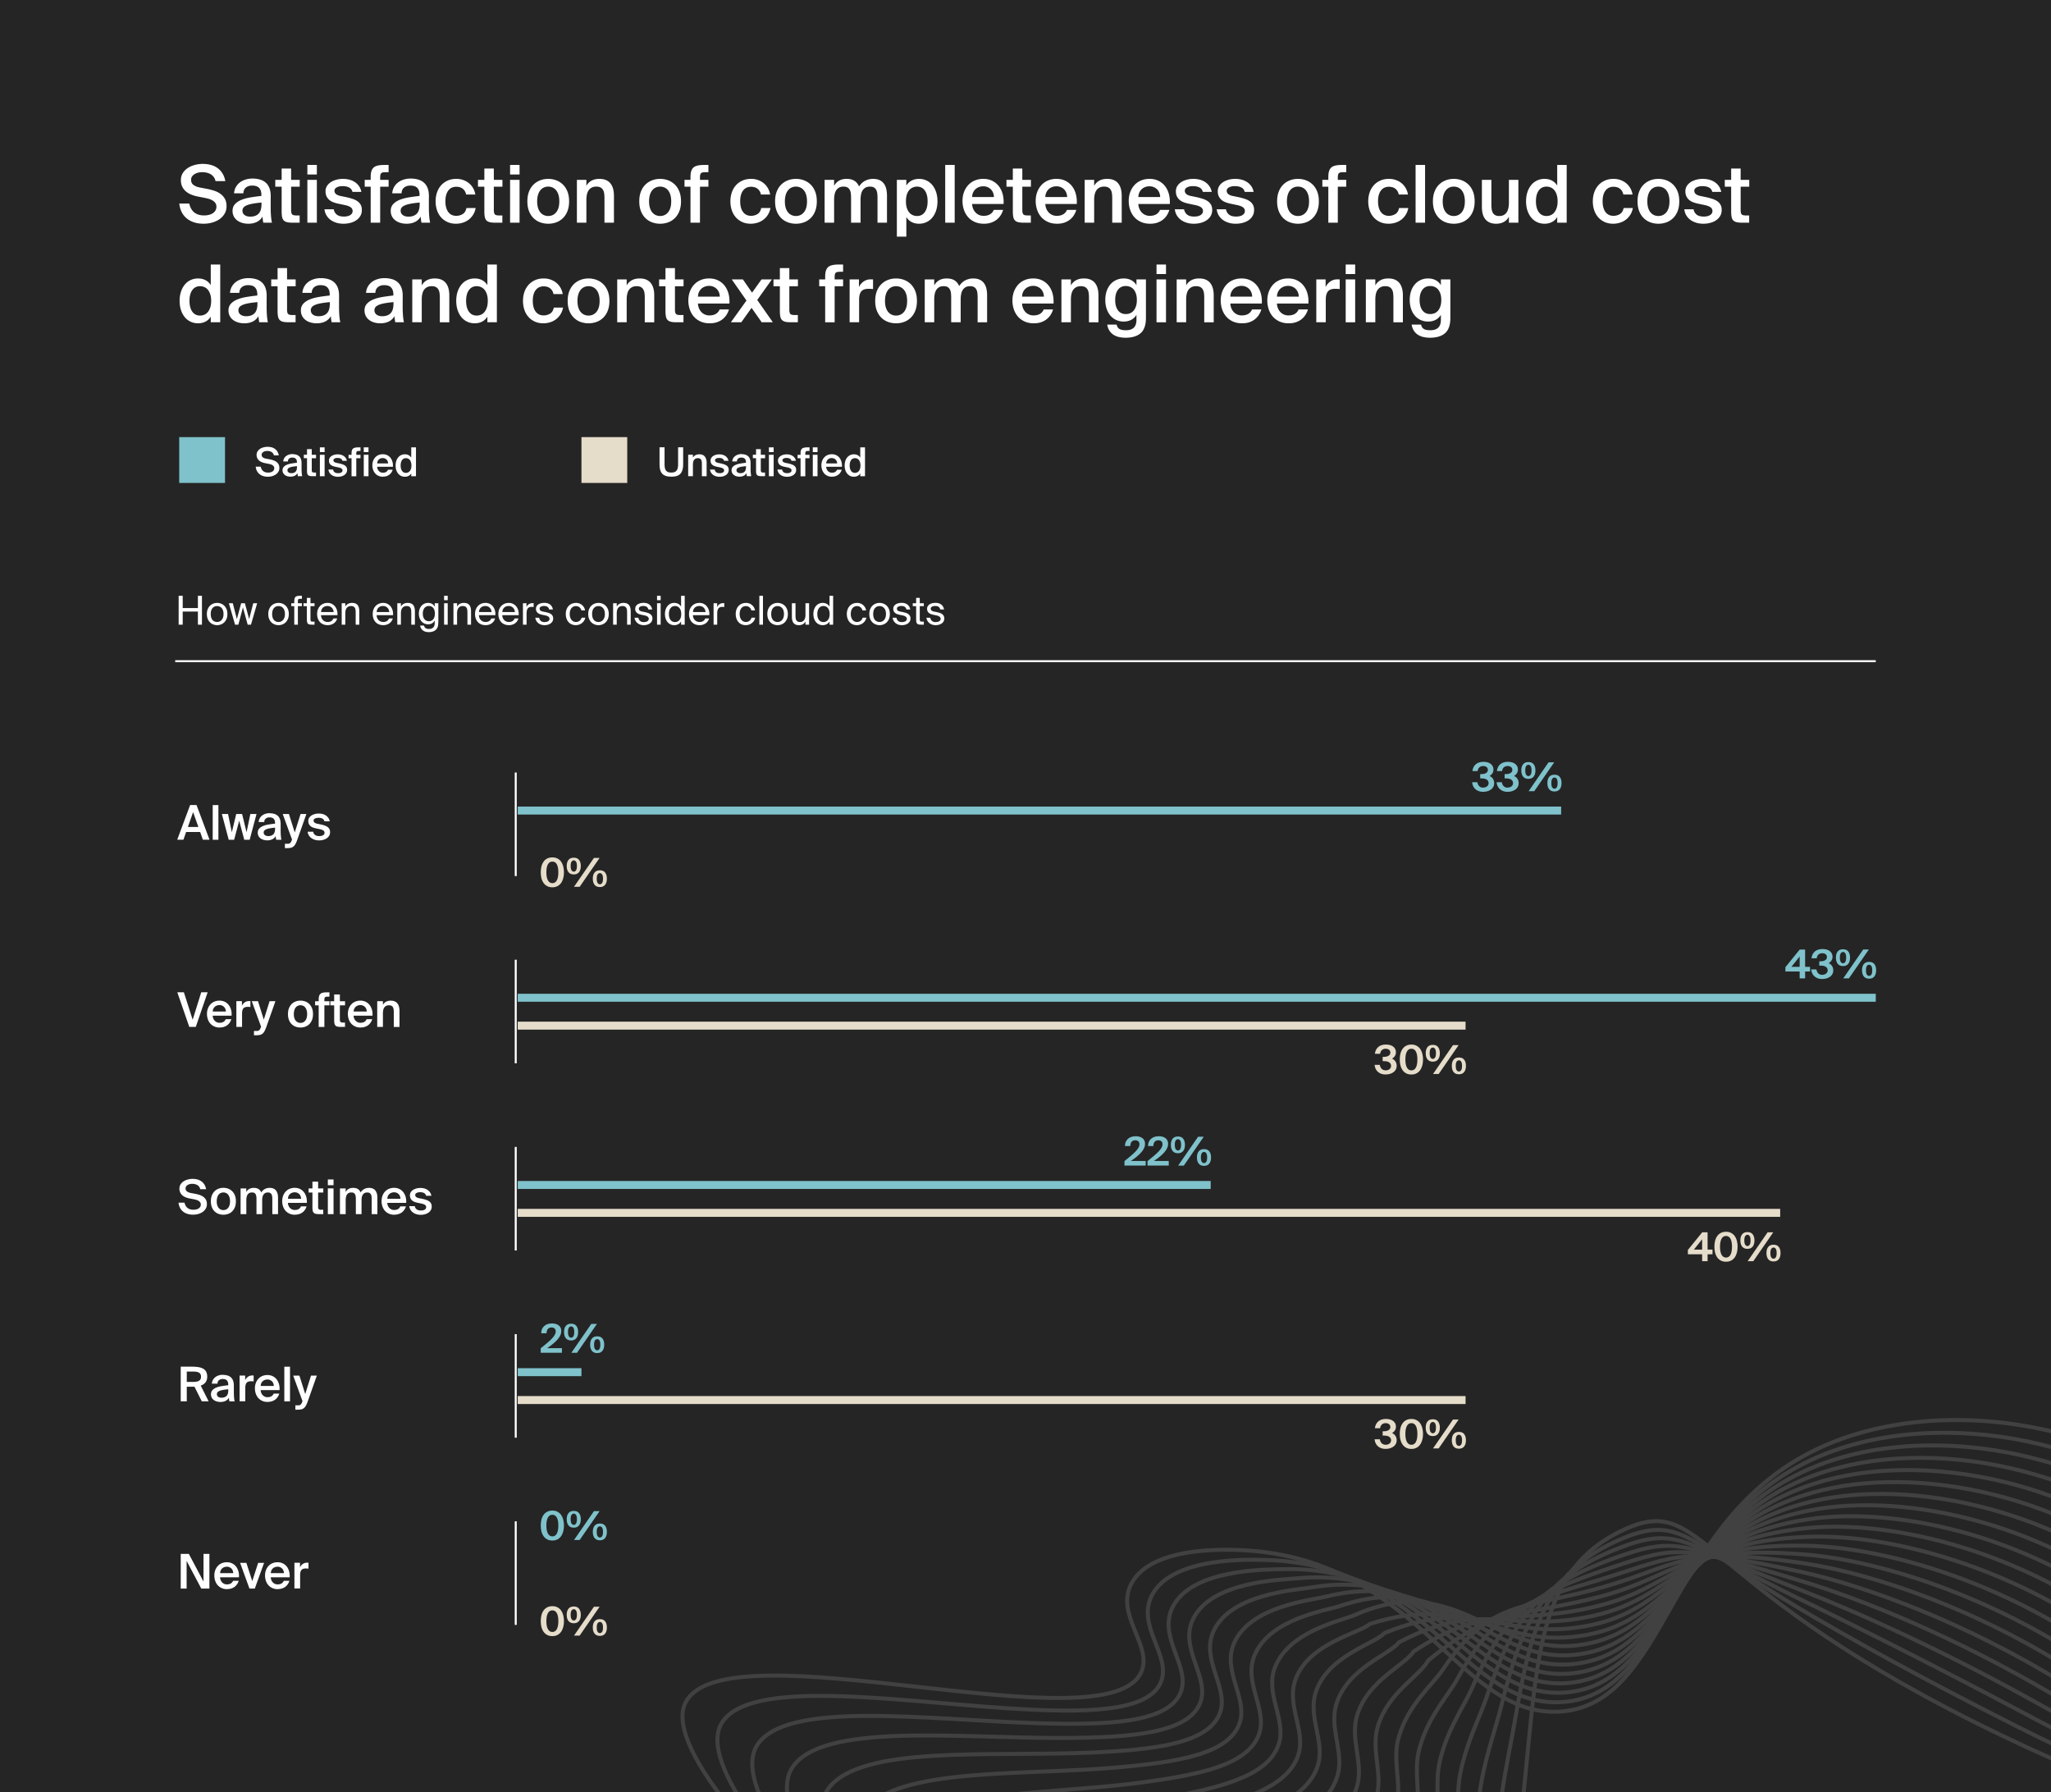
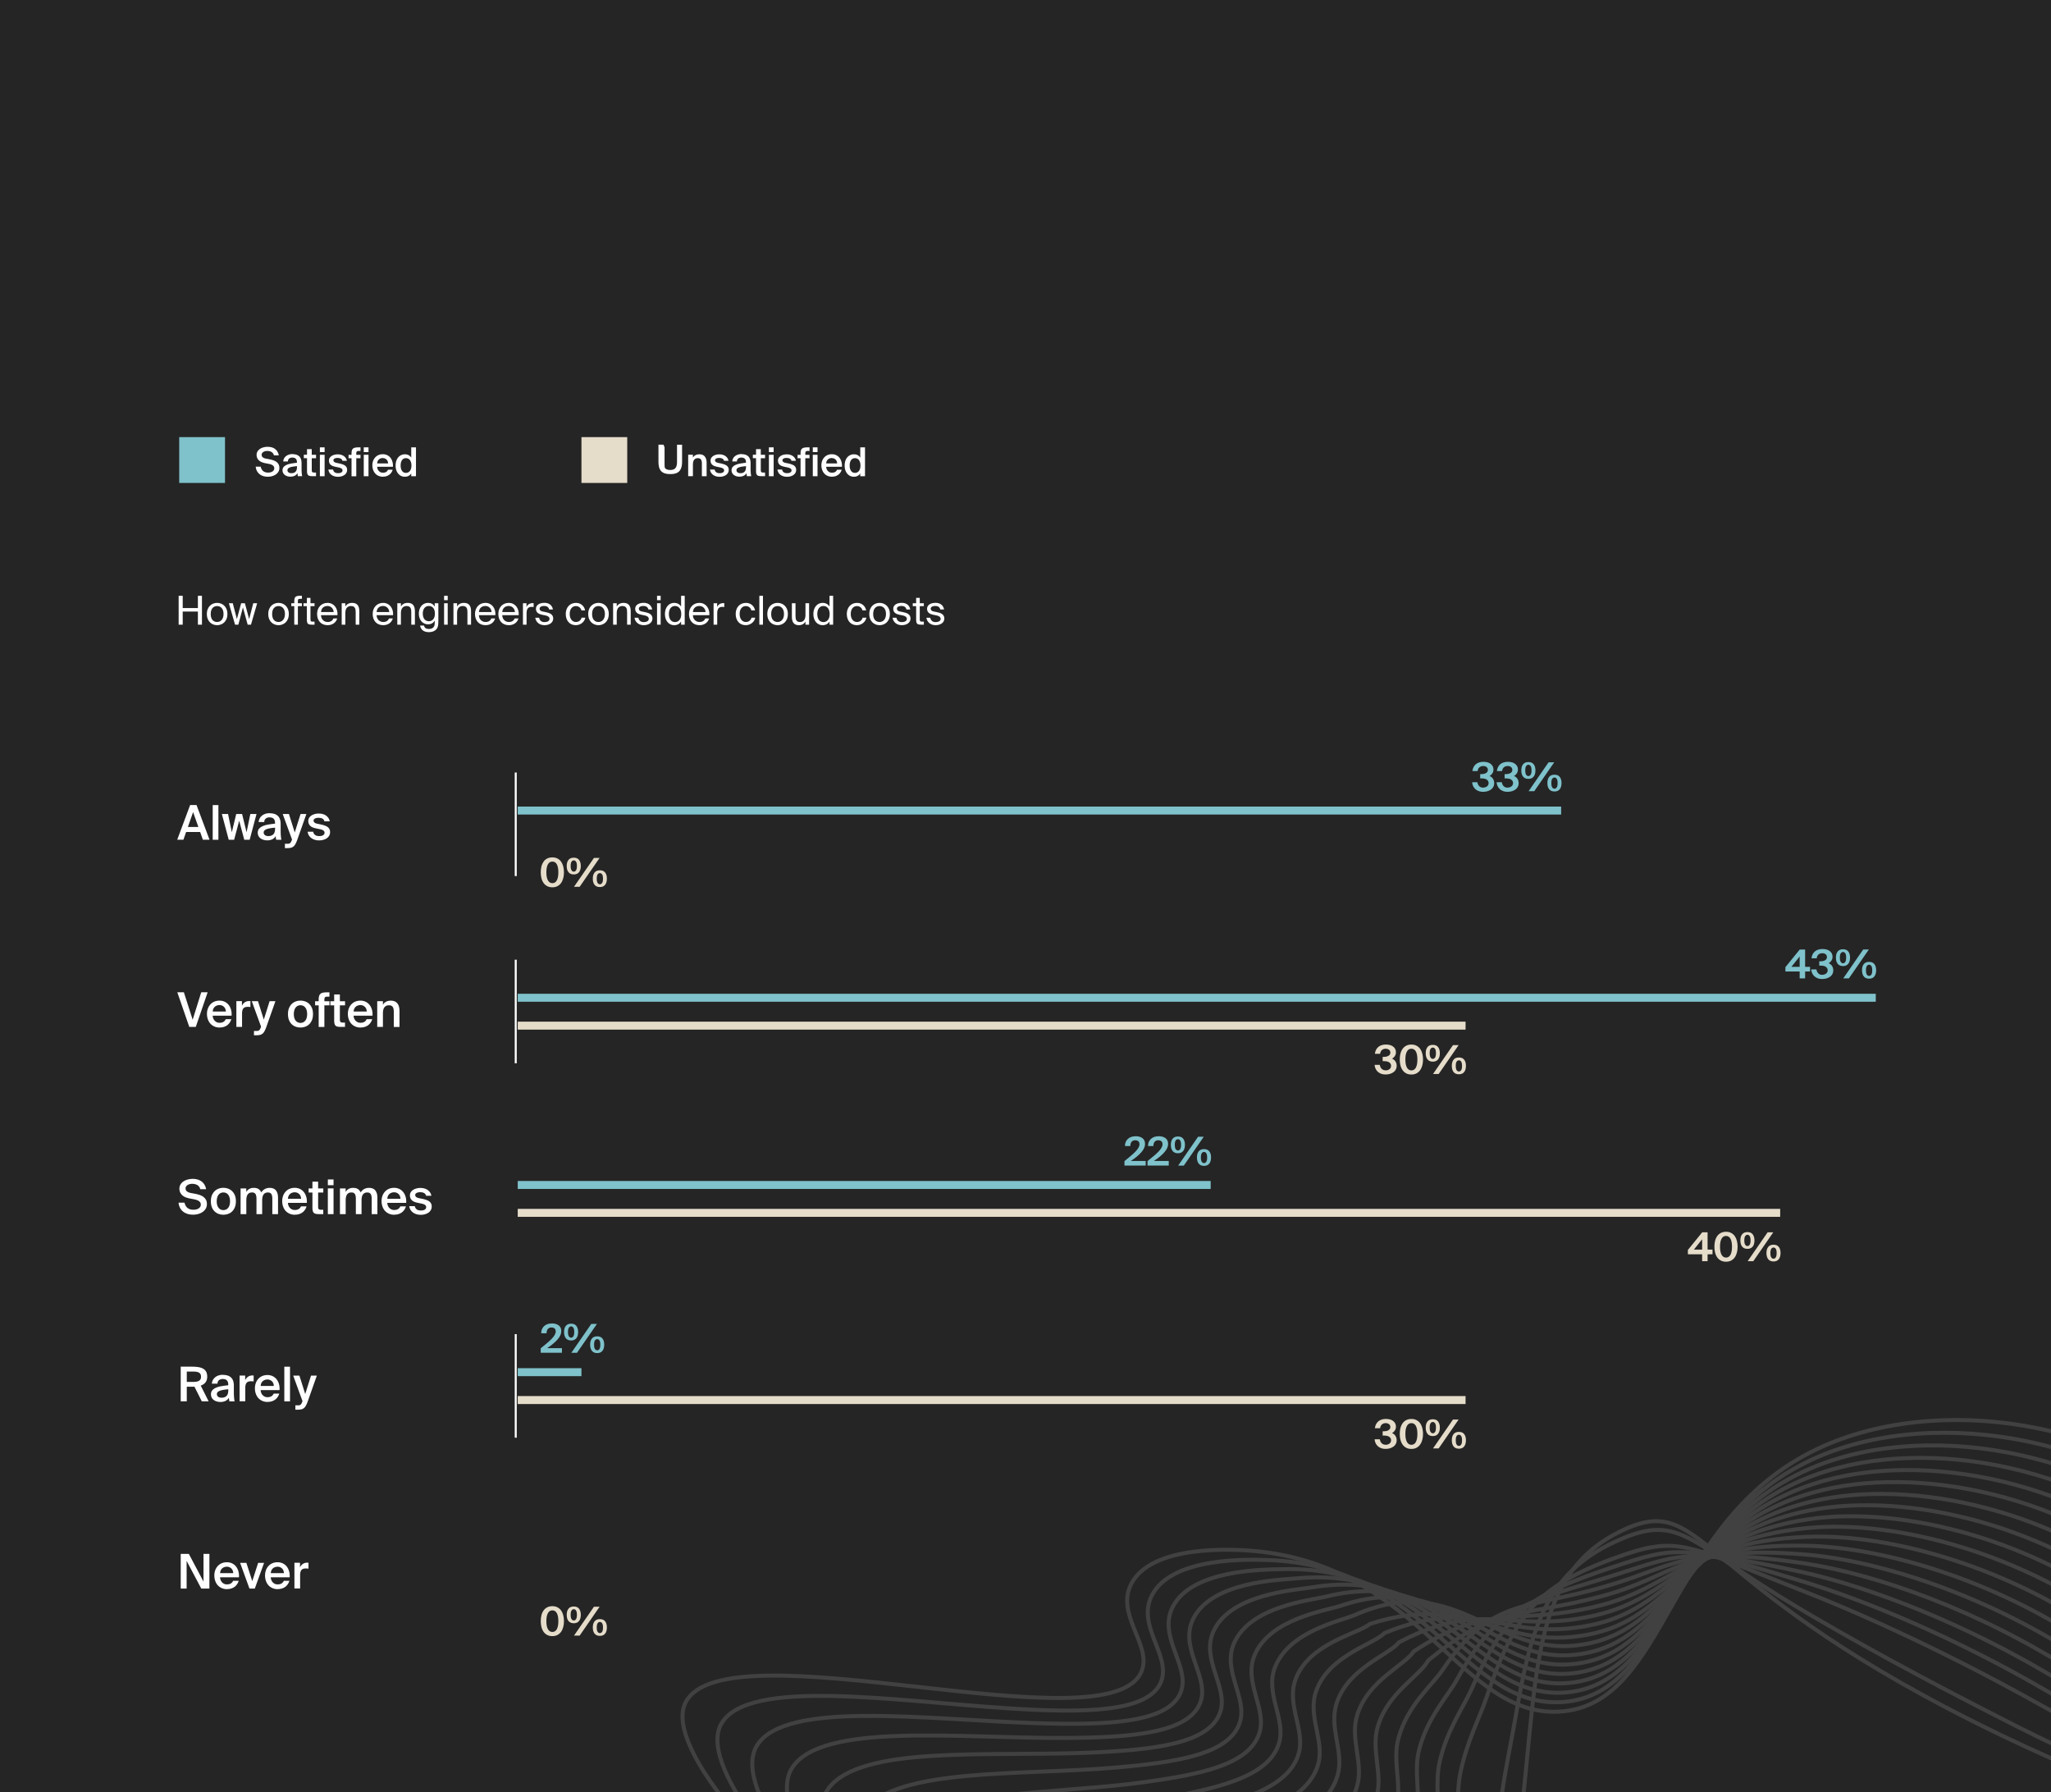
<svg xmlns="http://www.w3.org/2000/svg" data-name="Layer 1" viewBox="0 0 515 450">
  <path fill="#252525" d="M-11.5-1.5h538v453h-538z" />
  <g fill="#fff">
-     <path d="M49.6 49.33c-.57-.12-1.11-.28-1.62-.49-.51-.21-.95-.48-1.33-.81-.38-.33-.68-.73-.9-1.19s-.33-1-.33-1.61c0-.68.16-1.27.48-1.78.32-.51.74-.93 1.26-1.27.52-.34 1.11-.6 1.76-.77s1.31-.26 1.98-.26c.72 0 1.39.08 2.02.25.63.17 1.19.43 1.68.78.49.35.91.8 1.25 1.34.34.54.58 1.19.73 1.95h-2.46c-.11-.44-.27-.8-.5-1.09s-.49-.51-.8-.68c-.31-.17-.64-.29-.99-.36s-.71-.11-1.07-.11c-.28 0-.58.03-.91.1-.33.07-.63.18-.9.33-.27.15-.5.35-.69.59-.19.24-.28.54-.28.9 0 .56.2.99.61 1.29.41.3.92.51 1.55.63l1.78.34c.64.12 1.26.28 1.85.47.59.19 1.12.46 1.58.79.46.33.83.75 1.11 1.24.28.49.42 1.11.42 1.84s-.17 1.38-.5 1.93-.77 1.01-1.31 1.38c-.54.37-1.15.64-1.84.83-.69.19-1.39.28-2.11.28-.87 0-1.66-.11-2.37-.34-.71-.23-1.33-.56-1.86-.99-.53-.43-.95-.96-1.27-1.59-.32-.63-.52-1.34-.6-2.14h2.5c.23 1 .65 1.75 1.28 2.24.63.49 1.44.74 2.44.74.43 0 .83-.05 1.21-.14s.71-.23.99-.42c.28-.19.5-.42.66-.69.16-.27.24-.58.24-.93 0-.37-.09-.69-.27-.94-.18-.25-.41-.47-.7-.64-.29-.17-.61-.31-.96-.41-.35-.1-.7-.18-1.05-.25l-1.76-.34ZM63.4 44.83c.67 0 1.28.08 1.85.24.57.16 1.06.42 1.47.78s.73.83.95 1.42c.22.59.32 1.31.31 2.16 0 .13 0 .31-.01.53v2.27c0 .68.03 1.35.08 2.01.05.66.13 1.22.24 1.67h-2.18c-.04-.23-.08-.45-.11-.66-.03-.21-.06-.51-.09-.88-.33.6-.81 1.05-1.42 1.35-.61.3-1.32.45-2.12.45-.59 0-1.12-.08-1.61-.23-.49-.15-.91-.37-1.26-.65a2.95 2.95 0 0 1-.82-1.01 3.02 3.02 0 0 1-.29-1.33c0-.67.19-1.22.58-1.66s.91-.8 1.57-1.08 1.43-.49 2.3-.64c.87-.15 1.8-.27 2.79-.38v-.26c0-.45-.06-.83-.18-1.13-.12-.3-.28-.54-.49-.72-.21-.18-.45-.31-.73-.38s-.59-.11-.92-.11c-.61 0-1.13.16-1.54.48-.41.32-.63.81-.66 1.46h-2.34c.04-.55.18-1.05.42-1.5s.56-.84.97-1.17c.41-.33.89-.58 1.44-.76a5.86 5.86 0 0 1 1.83-.27Zm2.26 6.02c-.85.08-1.58.17-2.18.28-.6.11-1.09.24-1.48.4-.39.16-.67.35-.85.57-.18.22-.27.48-.27.79 0 .47.18.83.54 1.1.36.27.84.4 1.44.4.88 0 1.57-.24 2.06-.73s.74-1.3.74-2.43v-.38ZM70.72 42.31h2.38v2.84h2.16v1.72H73.1v5.86c0 .55.09.91.26 1.09.17.18.51.27 1.02.27h.86v1.82h-1.76c-.57 0-1.04-.04-1.4-.13s-.64-.24-.84-.45c-.2-.21-.34-.5-.41-.87-.07-.37-.11-.82-.11-1.37v-6.22h-1.6v-1.72h1.6v-2.84ZM79.56 41.41v2.4h-2.38v-2.4h2.38Zm0 3.74v10.76h-2.38V45.15h2.38ZM88.5 48.17c-.12-.51-.4-.87-.84-1.1-.44-.23-1-.34-1.68-.34-.55 0-1.02.1-1.41.31-.39.21-.59.49-.59.85 0 .67.52 1.11 1.56 1.32l1.46.3c.53.12 1.04.26 1.51.41.47.15.88.35 1.23.59s.62.54.82.89c.2.35.3.79.3 1.31 0 .56-.12 1.06-.37 1.49-.25.43-.58.79-1 1.08s-.91.51-1.46.66c-.55.15-1.14.23-1.77.23-.69 0-1.32-.09-1.89-.28s-1.05-.44-1.46-.76c-.41-.32-.73-.7-.98-1.14-.25-.44-.4-.92-.45-1.44h2.32c.11.57.37 1.02.78 1.34s1 .48 1.76.48c.67 0 1.2-.12 1.6-.37.4-.25.6-.58.6-1.01s-.18-.75-.53-.98c-.35-.23-.82-.4-1.39-.52L85 51.15c-.47-.09-.9-.22-1.3-.37s-.74-.35-1.03-.6c-.29-.25-.51-.55-.68-.9-.17-.35-.25-.78-.25-1.27s.12-.91.35-1.29c.23-.38.55-.7.95-.97.4-.27.87-.47 1.4-.62.53-.15 1.1-.22 1.7-.22.56 0 1.09.07 1.6.2s.96.34 1.37.61c.41.27.75.61 1.04 1.02.29.41.48.88.59 1.43H88.5ZM93.08 44.49c0-.63.06-1.14.19-1.54s.33-.71.61-.94.65-.38 1.1-.47c.45-.09 1.01-.13 1.66-.13h.94v1.82h-.68c-.29 0-.53.02-.72.05s-.33.1-.44.2c-.11.1-.18.24-.22.41s-.06.4-.06.68v.58h2.12v1.72h-2.12v9.04h-2.38v-9.04h-1.5v-1.72h1.5v-.66ZM103.12 44.83c.67 0 1.28.08 1.85.24.57.16 1.06.42 1.47.78s.73.83.95 1.42c.22.59.32 1.31.31 2.16 0 .13 0 .31-.01.53v2.27c0 .68.03 1.35.08 2.01.05.66.13 1.22.24 1.67h-2.18c-.04-.23-.08-.45-.11-.66-.03-.21-.06-.51-.09-.88-.33.6-.81 1.05-1.42 1.35-.61.3-1.32.45-2.12.45-.59 0-1.12-.08-1.61-.23-.49-.15-.91-.37-1.26-.65a2.95 2.95 0 0 1-.82-1.01 3.02 3.02 0 0 1-.29-1.33c0-.67.19-1.22.58-1.66s.91-.8 1.57-1.08 1.43-.49 2.3-.64c.87-.15 1.8-.27 2.79-.38v-.26c0-.45-.06-.83-.18-1.13-.12-.3-.28-.54-.49-.72-.21-.18-.45-.31-.73-.38s-.59-.11-.92-.11c-.61 0-1.13.16-1.54.48-.41.32-.63.81-.66 1.46h-2.34c.04-.55.18-1.05.42-1.5s.56-.84.97-1.17c.41-.33.89-.58 1.44-.76a5.86 5.86 0 0 1 1.83-.27Zm2.26 6.02c-.85.08-1.58.17-2.18.28-.6.11-1.09.24-1.48.4-.39.16-.67.35-.85.57-.18.22-.27.48-.27.79 0 .47.18.83.54 1.1.36.27.84.4 1.44.4.88 0 1.57-.24 2.06-.73s.74-1.3.74-2.43v-.38ZM114.6 44.91c.6 0 1.17.09 1.7.28.53.19 1.01.45 1.43.79.42.34.77.75 1.05 1.23s.47 1.02.58 1.62h-2.32c-.11-.57-.37-1.04-.79-1.4s-.99-.54-1.71-.54c-.37 0-.72.07-1.05.21-.33.14-.61.36-.86.66-.25.3-.44.68-.58 1.13-.14.45-.21 1-.21 1.64s.07 1.19.21 1.65.33.84.58 1.14c.25.3.53.52.86.66.33.14.68.21 1.05.21.6 0 1.14-.15 1.63-.44.49-.29.8-.8.95-1.52h2.32c-.12.63-.33 1.19-.64 1.68s-.68.91-1.12 1.24c-.44.33-.93.59-1.48.76-.55.17-1.11.26-1.7.26-.8 0-1.52-.14-2.15-.43s-1.17-.68-1.61-1.18c-.44-.5-.78-1.09-1.01-1.78s-.35-1.43-.35-2.23.12-1.54.35-2.23.58-1.28 1.03-1.79 1-.9 1.64-1.19c.64-.29 1.37-.43 2.2-.43ZM121.62 42.31H124v2.84h2.16v1.72H124v5.86c0 .55.09.91.26 1.09.17.18.51.27 1.02.27h.86v1.82h-1.76c-.57 0-1.04-.04-1.4-.13s-.64-.24-.84-.45c-.2-.21-.34-.5-.41-.87-.07-.37-.11-.82-.11-1.37v-6.22h-1.6v-1.72h1.6v-2.84ZM130.46 41.41v2.4h-2.38v-2.4h2.38Zm0 3.74v10.76h-2.38V45.15h2.38ZM137.66 44.91c.68 0 1.33.11 1.96.34.63.23 1.18.57 1.67 1.03.49.46.88 1.04 1.17 1.75.29.71.44 1.55.44 2.52s-.15 1.81-.44 2.52c-.29.71-.68 1.29-1.17 1.75-.49.46-1.04.8-1.67 1.02-.63.22-1.28.33-1.96.33s-1.33-.11-1.96-.33c-.63-.22-1.18-.56-1.67-1.02-.49-.46-.88-1.04-1.17-1.75-.29-.71-.44-1.55-.44-2.52s.15-1.81.44-2.52c.29-.71.68-1.29 1.17-1.75.49-.46 1.04-.8 1.67-1.03.63-.23 1.28-.34 1.96-.34Zm0 9.32c.4 0 .77-.08 1.1-.23.33-.15.63-.38.88-.68.25-.3.45-.68.59-1.14.14-.46.21-1 .21-1.63s-.07-1.15-.21-1.62c-.14-.47-.34-.85-.59-1.16a2.41 2.41 0 0 0-.88-.69c-.33-.15-.7-.23-1.1-.23s-.77.08-1.1.23c-.33.15-.63.38-.88.69-.25.31-.45.69-.59 1.16s-.21 1.01-.21 1.62.07 1.17.21 1.63.34.84.59 1.14c.25.3.55.53.88.68.33.15.7.23 1.1.23ZM147.24 46.65c.31-.56.74-.99 1.29-1.29.55-.3 1.21-.45 1.97-.45.65 0 1.21.1 1.67.3.46.2.84.49 1.13.86.29.37.51.82.65 1.34.14.52.21 1.1.21 1.74v6.76h-2.38v-6.18c0-.36-.02-.71-.06-1.06a2.66 2.66 0 0 0-.27-.93c-.14-.27-.35-.49-.62-.65-.27-.16-.64-.24-1.09-.24s-.84.08-1.16.25c-.32.17-.58.4-.78.69-.2.29-.34.65-.43 1.06-.09.41-.13.86-.13 1.34v5.72h-2.38V45.15h2.38v1.5ZM165.76 44.91c.68 0 1.33.11 1.96.34.63.23 1.18.57 1.67 1.03.49.46.88 1.04 1.17 1.75.29.71.44 1.55.44 2.52s-.15 1.81-.44 2.52c-.29.71-.68 1.29-1.17 1.75-.49.46-1.04.8-1.67 1.02-.63.22-1.28.33-1.96.33s-1.33-.11-1.96-.33c-.63-.22-1.18-.56-1.67-1.02-.49-.46-.88-1.04-1.17-1.75-.29-.71-.44-1.55-.44-2.52s.15-1.81.44-2.52c.29-.71.68-1.29 1.17-1.75.49-.46 1.04-.8 1.67-1.03.63-.23 1.28-.34 1.96-.34Zm0 9.32c.4 0 .77-.08 1.1-.23.33-.15.63-.38.88-.68.25-.3.45-.68.59-1.14.14-.46.21-1 .21-1.63s-.07-1.15-.21-1.62c-.14-.47-.34-.85-.59-1.16a2.41 2.41 0 0 0-.88-.69c-.33-.15-.7-.23-1.1-.23s-.77.08-1.1.23c-.33.15-.63.38-.88.69-.25.31-.45.69-.59 1.16s-.21 1.01-.21 1.62.07 1.17.21 1.63.34.84.59 1.14c.25.3.55.53.88.68.33.15.7.23 1.1.23ZM173.38 44.49c0-.63.06-1.14.19-1.54s.33-.71.61-.94.65-.38 1.1-.47c.45-.09 1.01-.13 1.66-.13h.94v1.82h-.68c-.29 0-.53.02-.72.05s-.33.1-.44.2c-.11.1-.18.24-.22.41s-.06.4-.06.68v.58h2.12v1.72h-2.12v9.04h-2.38v-9.04h-1.5v-1.72h1.5v-.66ZM188.62 44.91c.6 0 1.17.09 1.7.28.53.19 1.01.45 1.43.79.42.34.77.75 1.05 1.23s.47 1.02.58 1.62h-2.32c-.11-.57-.37-1.04-.79-1.4s-.99-.54-1.71-.54c-.37 0-.72.07-1.05.21-.33.14-.61.36-.86.66-.25.3-.44.68-.58 1.13-.14.45-.21 1-.21 1.64s.07 1.19.21 1.65.33.84.58 1.14c.25.3.53.52.86.66.33.14.68.21 1.05.21.6 0 1.14-.15 1.63-.44.49-.29.8-.8.95-1.52h2.32c-.12.63-.33 1.19-.64 1.68s-.68.91-1.12 1.24c-.44.33-.93.59-1.48.76-.55.17-1.11.26-1.7.26-.8 0-1.52-.14-2.15-.43s-1.17-.68-1.61-1.18c-.44-.5-.78-1.09-1.01-1.78s-.35-1.43-.35-2.23.12-1.54.35-2.23.58-1.28 1.03-1.79 1-.9 1.64-1.19c.64-.29 1.37-.43 2.2-.43ZM199.86 44.91c.68 0 1.33.11 1.96.34.63.23 1.18.57 1.67 1.03.49.46.88 1.04 1.17 1.75.29.71.44 1.55.44 2.52s-.15 1.81-.44 2.52c-.29.71-.68 1.29-1.17 1.75-.49.46-1.04.8-1.67 1.02-.63.22-1.28.33-1.96.33s-1.33-.11-1.96-.33c-.63-.22-1.18-.56-1.67-1.02-.49-.46-.88-1.04-1.17-1.75-.29-.71-.44-1.55-.44-2.52s.15-1.81.44-2.52c.29-.71.68-1.29 1.17-1.75.49-.46 1.04-.8 1.67-1.03.63-.23 1.28-.34 1.96-.34Zm0 9.32c.4 0 .77-.08 1.1-.23.33-.15.63-.38.88-.68.25-.3.45-.68.59-1.14.14-.46.21-1 .21-1.63s-.07-1.15-.21-1.62c-.14-.47-.34-.85-.59-1.16a2.41 2.41 0 0 0-.88-.69c-.33-.15-.7-.23-1.1-.23s-.77.08-1.1.23c-.33.15-.63.38-.88.69-.25.31-.45.69-.59 1.16s-.21 1.01-.21 1.62.07 1.17.21 1.63.34.84.59 1.14c.25.3.55.53.88.68.33.15.7.23 1.1.23ZM209.44 55.91h-2.38V45.15h2.38v1.5c.31-.56.72-.99 1.25-1.29.53-.3 1.15-.45 1.87-.45.84 0 1.51.17 2.01.5.5.33.88.8 1.13 1.4.47-.68 1-1.17 1.6-1.46.6-.29 1.23-.44 1.9-.44s1.18.1 1.63.3c.45.2.81.49 1.09.86s.48.82.61 1.34c.13.52.19 1.1.19 1.74v6.76h-2.38v-6.18c0-.36-.02-.71-.05-1.06-.03-.35-.11-.66-.24-.93s-.32-.49-.57-.65c-.25-.16-.6-.24-1.04-.24s-.81.08-1.11.25c-.3.17-.54.4-.73.69-.19.29-.32.65-.4 1.06-.08.41-.12.86-.12 1.34v5.72h-2.38v-6.18c0-.36-.02-.71-.05-1.06a2.65 2.65 0 0 0-.24-.93c-.13-.27-.32-.49-.57-.65-.25-.16-.6-.24-1.04-.24s-.81.08-1.11.25c-.3.17-.54.4-.73.69-.19.29-.32.65-.4 1.06-.08.41-.12.86-.12 1.34v5.72ZM227.58 45.15v1.44c.32-.53.75-.95 1.3-1.24.55-.29 1.18-.44 1.9-.44.65 0 1.26.13 1.83.39.57.26 1.06.64 1.47 1.13.41.49.74 1.09.97 1.78.23.69.35 1.47.35 2.32s-.12 1.65-.35 2.34c-.23.69-.56 1.29-.97 1.78s-.9.87-1.47 1.13c-.57.26-1.18.39-1.83.39-.72 0-1.35-.15-1.9-.44-.55-.29-.98-.71-1.3-1.24v4.92h-2.38V45.15h2.38Zm-.1 5.38c0 .63.07 1.17.21 1.63s.34.84.59 1.15c.25.31.55.54.89.69.34.15.7.23 1.09.23.84 0 1.49-.33 1.96-.99.47-.66.7-1.56.7-2.71s-.23-2.03-.7-2.69c-.47-.66-1.12-.99-1.96-.99-.39 0-.75.08-1.09.23-.34.15-.64.38-.89.68-.25.3-.45.68-.59 1.15s-.21 1.01-.21 1.62ZM239.72 55.91h-2.38v-14.5h2.38v14.5ZM247.06 56.17c-.88 0-1.66-.15-2.33-.46-.67-.31-1.23-.72-1.68-1.24-.45-.52-.79-1.13-1.02-1.82s-.35-1.43-.35-2.2c0-.81.13-1.56.38-2.23.25-.67.61-1.26 1.06-1.75s1-.88 1.64-1.15c.64-.27 1.35-.41 2.14-.41.84 0 1.59.16 2.24.48s1.2.76 1.64 1.32c.44.56.77 1.22.98 1.99.21.77.29 1.6.24 2.51h-7.9c.01.43.1.82.25 1.19s.36.68.61.95a2.717 2.717 0 0 0 2 .84c1.29 0 2.15-.5 2.58-1.5h2.34c-.12.43-.31.85-.56 1.27-.25.42-.58.79-.97 1.12-.39.33-.86.59-1.41.79s-1.17.3-1.88.3Zm-.16-9.4c-.33 0-.66.05-.99.16-.33.11-.62.27-.88.49-.26.22-.48.5-.65.84-.17.34-.27.74-.28 1.21h5.48c-.01-.41-.09-.79-.24-1.13-.15-.34-.34-.62-.58-.85s-.52-.4-.84-.53a2.68 2.68 0 0 0-1.02-.19ZM254.32 42.31h2.38v2.84h2.16v1.72h-2.16v5.86c0 .55.09.91.26 1.09.17.18.51.27 1.02.27h.86v1.82h-1.76c-.57 0-1.04-.04-1.4-.13s-.64-.24-.84-.45c-.2-.21-.34-.5-.41-.87-.07-.37-.11-.82-.11-1.37v-6.22h-1.6v-1.72h1.6v-2.84ZM265.44 56.17c-.88 0-1.66-.15-2.33-.46-.67-.31-1.23-.72-1.68-1.24-.45-.52-.79-1.13-1.02-1.82s-.35-1.43-.35-2.2c0-.81.13-1.56.38-2.23.25-.67.61-1.26 1.06-1.75s1-.88 1.64-1.15c.64-.27 1.35-.41 2.14-.41.84 0 1.59.16 2.24.48s1.2.76 1.64 1.32c.44.56.77 1.22.98 1.99.21.77.29 1.6.24 2.51h-7.9c.01.43.1.82.25 1.19s.36.68.61.95a2.717 2.717 0 0 0 2 .84c1.29 0 2.15-.5 2.58-1.5h2.34c-.12.43-.31.85-.56 1.27-.25.42-.58.79-.97 1.12-.39.33-.86.59-1.41.79s-1.17.3-1.88.3Zm-.16-9.4c-.33 0-.66.05-.99.16-.33.11-.62.27-.88.49-.26.22-.48.5-.65.84-.17.34-.27.74-.28 1.21h5.48c-.01-.41-.09-.79-.24-1.13-.15-.34-.34-.62-.58-.85s-.52-.4-.84-.53a2.68 2.68 0 0 0-1.02-.19ZM274.74 46.65c.31-.56.74-.99 1.29-1.29.55-.3 1.21-.45 1.97-.45.65 0 1.21.1 1.67.3.46.2.84.49 1.13.86.29.37.51.82.65 1.34.14.52.21 1.1.21 1.74v6.76h-2.38v-6.18c0-.36-.02-.71-.06-1.06a2.66 2.66 0 0 0-.27-.93c-.14-.27-.35-.49-.62-.65-.27-.16-.64-.24-1.09-.24s-.84.08-1.16.25c-.32.17-.58.4-.78.69-.2.29-.34.65-.43 1.06-.09.41-.13.86-.13 1.34v5.72h-2.38V45.15h2.38v1.5ZM288.8 56.17c-.88 0-1.66-.15-2.33-.46-.67-.31-1.23-.72-1.68-1.24-.45-.52-.79-1.13-1.02-1.82s-.35-1.43-.35-2.2c0-.81.13-1.56.38-2.23.25-.67.61-1.26 1.06-1.75s1-.88 1.64-1.15c.64-.27 1.35-.41 2.14-.41.84 0 1.59.16 2.24.48s1.2.76 1.64 1.32c.44.56.77 1.22.98 1.99.21.77.29 1.6.24 2.51h-7.9c.01.43.1.82.25 1.19s.36.68.61.95a2.717 2.717 0 0 0 2 .84c1.29 0 2.15-.5 2.58-1.5h2.34c-.12.43-.31.85-.56 1.27-.25.42-.58.79-.97 1.12-.39.33-.86.59-1.41.79s-1.17.3-1.88.3Zm-.16-9.4c-.33 0-.66.05-.99.16-.33.11-.62.27-.88.49-.26.22-.48.5-.65.84-.17.34-.27.74-.28 1.21h5.48c-.01-.41-.09-.79-.24-1.13-.15-.34-.34-.62-.58-.85s-.52-.4-.84-.53a2.68 2.68 0 0 0-1.02-.19ZM302.02 48.17c-.12-.51-.4-.87-.84-1.1-.44-.23-1-.34-1.68-.34-.55 0-1.02.1-1.41.31-.39.21-.59.49-.59.85 0 .67.52 1.11 1.56 1.32l1.46.3c.53.12 1.04.26 1.51.41.47.15.88.35 1.23.59s.62.54.82.89c.2.35.3.79.3 1.31 0 .56-.12 1.06-.37 1.49-.25.43-.58.79-1 1.08s-.91.51-1.46.66c-.55.15-1.14.23-1.77.23-.69 0-1.32-.09-1.89-.28s-1.05-.44-1.46-.76c-.41-.32-.73-.7-.98-1.14-.25-.44-.4-.92-.45-1.44h2.32c.11.57.37 1.02.78 1.34s1 .48 1.76.48c.67 0 1.2-.12 1.6-.37.4-.25.6-.58.6-1.01s-.18-.75-.53-.98c-.35-.23-.82-.4-1.39-.52l-1.62-.34c-.47-.09-.9-.22-1.3-.37s-.74-.35-1.03-.6c-.29-.25-.51-.55-.68-.9-.17-.35-.25-.78-.25-1.27s.12-.91.35-1.29c.23-.38.55-.7.95-.97.4-.27.87-.47 1.4-.62.53-.15 1.1-.22 1.7-.22.56 0 1.09.07 1.6.2s.96.34 1.37.61c.41.27.75.61 1.04 1.02.29.41.48.88.59 1.43h-2.24ZM312.54 48.17c-.12-.51-.4-.87-.84-1.1-.44-.23-1-.34-1.68-.34-.55 0-1.02.1-1.41.31-.39.21-.59.49-.59.85 0 .67.52 1.11 1.56 1.32l1.46.3c.53.12 1.04.26 1.51.41.47.15.88.35 1.23.59s.62.54.82.89c.2.35.3.79.3 1.31 0 .56-.12 1.06-.37 1.49-.25.43-.58.79-1 1.08s-.91.51-1.46.66c-.55.15-1.14.23-1.77.23-.69 0-1.32-.09-1.89-.28s-1.05-.44-1.46-.76c-.41-.32-.73-.7-.98-1.14-.25-.44-.4-.92-.45-1.44h2.32c.11.57.37 1.02.78 1.34s1 .48 1.76.48c.67 0 1.2-.12 1.6-.37.4-.25.6-.58.6-1.01s-.18-.75-.53-.98c-.35-.23-.82-.4-1.39-.52l-1.62-.34c-.47-.09-.9-.22-1.3-.37s-.74-.35-1.03-.6c-.29-.25-.51-.55-.68-.9-.17-.35-.25-.78-.25-1.27s.12-.91.35-1.29c.23-.38.55-.7.95-.97.4-.27.87-.47 1.4-.62.53-.15 1.1-.22 1.7-.22.56 0 1.09.07 1.6.2s.96.34 1.37.61c.41.27.75.61 1.04 1.02.29.41.48.88.59 1.43h-2.24ZM325.92 44.91c.68 0 1.33.11 1.96.34.63.23 1.18.57 1.67 1.03.49.46.88 1.04 1.17 1.75.29.71.44 1.55.44 2.52s-.15 1.81-.44 2.52c-.29.71-.68 1.29-1.17 1.75-.49.46-1.04.8-1.67 1.02-.63.22-1.28.33-1.96.33s-1.33-.11-1.96-.33c-.63-.22-1.18-.56-1.67-1.02-.49-.46-.88-1.04-1.17-1.75-.29-.71-.44-1.55-.44-2.52s.15-1.81.44-2.52c.29-.71.68-1.29 1.17-1.75.49-.46 1.04-.8 1.67-1.03.63-.23 1.28-.34 1.96-.34Zm0 9.32c.4 0 .77-.08 1.1-.23.33-.15.63-.38.88-.68.25-.3.45-.68.59-1.14.14-.46.21-1 .21-1.63s-.07-1.15-.21-1.62c-.14-.47-.34-.85-.59-1.16a2.41 2.41 0 0 0-.88-.69c-.33-.15-.7-.23-1.1-.23s-.77.08-1.1.23c-.33.15-.63.38-.88.69-.25.31-.45.69-.59 1.16s-.21 1.01-.21 1.62.07 1.17.21 1.63.34.84.59 1.14c.25.3.55.53.88.68.33.15.7.23 1.1.23ZM333.54 44.49c0-.63.06-1.14.19-1.54s.33-.71.61-.94.65-.38 1.1-.47c.45-.09 1.01-.13 1.66-.13h.94v1.82h-.68c-.29 0-.53.02-.72.05s-.33.1-.44.2c-.11.1-.18.24-.22.41s-.06.4-.06.68v.58h2.12v1.72h-2.12v9.04h-2.38v-9.04h-1.5v-1.72h1.5v-.66ZM348.78 44.91c.6 0 1.17.09 1.7.28.53.19 1.01.45 1.43.79.42.34.77.75 1.05 1.23s.47 1.02.58 1.62h-2.32c-.11-.57-.37-1.04-.79-1.4s-.99-.54-1.71-.54c-.37 0-.72.07-1.05.21-.33.14-.61.36-.86.66-.25.3-.44.68-.58 1.13-.14.45-.21 1-.21 1.64s.07 1.19.21 1.65.33.84.58 1.14c.25.3.53.52.86.66.33.14.68.21 1.05.21.6 0 1.14-.15 1.63-.44.49-.29.8-.8.95-1.52h2.32c-.12.63-.33 1.19-.64 1.68s-.68.91-1.12 1.24c-.44.33-.93.59-1.48.76-.55.17-1.11.26-1.7.26-.8 0-1.52-.14-2.15-.43s-1.17-.68-1.61-1.18c-.44-.5-.78-1.09-1.01-1.78s-.35-1.43-.35-2.23.12-1.54.35-2.23.58-1.28 1.03-1.79 1-.9 1.64-1.19c.64-.29 1.37-.43 2.2-.43ZM357.83 55.91h-2.38v-14.5h2.38v14.5ZM365.04 44.91c.68 0 1.33.11 1.96.34.63.23 1.18.57 1.67 1.03.49.46.88 1.04 1.17 1.75.29.71.44 1.55.44 2.52s-.15 1.81-.44 2.52c-.29.71-.68 1.29-1.17 1.75-.49.46-1.04.8-1.67 1.02-.63.22-1.28.33-1.96.33s-1.33-.11-1.96-.33c-.63-.22-1.18-.56-1.67-1.02-.49-.46-.88-1.04-1.17-1.75-.29-.71-.44-1.55-.44-2.52s.15-1.81.44-2.52c.29-.71.68-1.29 1.17-1.75.49-.46 1.04-.8 1.67-1.03.63-.23 1.28-.34 1.96-.34Zm0 9.32c.4 0 .77-.08 1.1-.23.33-.15.63-.38.88-.68.25-.3.45-.68.59-1.14.14-.46.21-1 .21-1.63s-.07-1.15-.21-1.62c-.14-.47-.34-.85-.59-1.16a2.41 2.41 0 0 0-.88-.69c-.33-.15-.7-.23-1.1-.23s-.77.08-1.1.23c-.33.15-.63.38-.88.69-.25.31-.45.69-.59 1.16s-.21 1.01-.21 1.62.07 1.17.21 1.63.34.84.59 1.14c.25.3.55.53.88.68.33.15.7.23 1.1.23ZM378.88 54.43c-.31.56-.73.99-1.27 1.29-.54.3-1.18.45-1.91.45-.64 0-1.19-.1-1.64-.3s-.83-.49-1.12-.86c-.29-.37-.51-.82-.64-1.34-.13-.52-.2-1.1-.2-1.74v-6.78h2.38v6.2c0 .36.02.71.06 1.06s.13.66.26.93.33.49.6.65.62.24 1.06.24.82-.08 1.13-.25c.31-.17.56-.4.75-.69.19-.29.32-.65.41-1.06.09-.41.13-.86.13-1.34v-5.74h2.38v10.76h-2.38v-1.48ZM391.01 41.41h2.38v14.5h-2.38v-1.42c-.32.53-.75.95-1.3 1.24-.55.29-1.18.44-1.9.44-.65 0-1.26-.13-1.83-.39-.57-.26-1.06-.64-1.47-1.13s-.74-1.09-.97-1.78c-.23-.69-.35-1.47-.35-2.34s.12-1.63.35-2.32c.23-.69.56-1.29.97-1.78.41-.49.9-.87 1.47-1.13.57-.26 1.18-.39 1.83-.39.72 0 1.35.15 1.9.44.55.29.98.71 1.3 1.24v-5.18Zm.1 9.12c0-.61-.07-1.15-.22-1.62s-.34-.85-.59-1.15c-.25-.3-.54-.53-.88-.68-.34-.15-.7-.23-1.09-.23-.84 0-1.49.33-1.96.99-.47.66-.7 1.56-.7 2.69s.23 2.05.7 2.71c.47.66 1.12.99 1.96.99.39 0 .75-.08 1.09-.23.34-.15.63-.38.88-.69.25-.31.44-.69.59-1.15s.22-1 .22-1.63ZM405.17 44.91c.6 0 1.17.09 1.7.28.53.19 1.01.45 1.43.79.42.34.77.75 1.05 1.23s.47 1.02.58 1.62h-2.32c-.11-.57-.37-1.04-.79-1.4s-.99-.54-1.71-.54c-.37 0-.72.07-1.05.21-.33.14-.61.36-.86.66-.25.3-.44.68-.58 1.13-.14.45-.21 1-.21 1.64s.07 1.19.21 1.65.33.84.58 1.14c.25.3.53.52.86.66.33.14.68.21 1.05.21.6 0 1.14-.15 1.63-.44.49-.29.8-.8.95-1.52h2.32c-.12.63-.33 1.19-.64 1.68s-.68.91-1.12 1.24c-.44.33-.93.59-1.48.76-.55.17-1.11.26-1.7.26-.8 0-1.52-.14-2.15-.43s-1.17-.68-1.61-1.18c-.44-.5-.78-1.09-1.01-1.78s-.35-1.43-.35-2.23.12-1.54.35-2.23.58-1.28 1.03-1.79 1-.9 1.64-1.19c.64-.29 1.37-.43 2.2-.43ZM416.42 44.91c.68 0 1.33.11 1.96.34.63.23 1.18.57 1.67 1.03.49.46.88 1.04 1.17 1.75.29.71.44 1.55.44 2.52s-.15 1.81-.44 2.52c-.29.71-.68 1.29-1.17 1.75-.49.46-1.04.8-1.67 1.02-.63.22-1.28.33-1.96.33s-1.33-.11-1.96-.33c-.63-.22-1.18-.56-1.67-1.02-.49-.46-.88-1.04-1.17-1.75-.29-.71-.44-1.55-.44-2.52s.15-1.81.44-2.52c.29-.71.68-1.29 1.17-1.75.49-.46 1.04-.8 1.67-1.03.63-.23 1.28-.34 1.96-.34Zm0 9.32c.4 0 .77-.08 1.1-.23.33-.15.63-.38.88-.68.25-.3.45-.68.59-1.14.14-.46.21-1 .21-1.63s-.07-1.15-.21-1.62c-.14-.47-.34-.85-.59-1.16a2.41 2.41 0 0 0-.88-.69c-.33-.15-.7-.23-1.1-.23s-.77.08-1.1.23c-.33.15-.63.38-.88.69-.25.31-.45.69-.59 1.16s-.21 1.01-.21 1.62.07 1.17.21 1.63.34.84.59 1.14c.25.3.55.53.88.68.33.15.7.23 1.1.23ZM429.95 48.17c-.12-.51-.4-.87-.84-1.1-.44-.23-1-.34-1.68-.34-.55 0-1.02.1-1.41.31-.39.21-.59.49-.59.85 0 .67.52 1.11 1.56 1.32l1.46.3c.53.12 1.04.26 1.51.41.47.15.88.35 1.23.59s.62.54.82.89c.2.35.3.79.3 1.31 0 .56-.12 1.06-.37 1.49-.25.43-.58.79-1 1.08s-.91.51-1.46.66c-.55.15-1.14.23-1.77.23-.69 0-1.32-.09-1.89-.28s-1.05-.44-1.46-.76c-.41-.32-.73-.7-.98-1.14-.25-.44-.4-.92-.45-1.44h2.32c.11.57.37 1.02.78 1.34s1 .48 1.76.48c.67 0 1.2-.12 1.6-.37.4-.25.6-.58.6-1.01s-.18-.75-.53-.98c-.35-.23-.82-.4-1.39-.52l-1.62-.34c-.47-.09-.9-.22-1.3-.37s-.74-.35-1.03-.6c-.29-.25-.51-.55-.68-.9-.17-.35-.25-.78-.25-1.27s.12-.91.35-1.29c.23-.38.55-.7.95-.97.4-.27.87-.47 1.4-.62.53-.15 1.1-.22 1.7-.22.56 0 1.09.07 1.6.2s.96.34 1.37.61c.41.27.75.61 1.04 1.02.29.41.48.88.59 1.43h-2.24ZM434.69 42.31h2.38v2.84h2.16v1.72h-2.16v5.86c0 .55.09.91.26 1.09.17.18.51.27 1.02.27h.86v1.82h-1.76c-.57 0-1.04-.04-1.4-.13s-.64-.24-.84-.45c-.2-.21-.34-.5-.41-.87-.07-.37-.11-.82-.11-1.37v-6.22h-1.6v-1.72h1.6v-2.84ZM52.92 66.41h2.38v14.5h-2.38v-1.42c-.32.53-.75.95-1.3 1.24-.55.29-1.18.44-1.9.44-.65 0-1.26-.13-1.83-.39-.57-.26-1.06-.64-1.47-1.13s-.74-1.09-.97-1.78c-.23-.69-.35-1.47-.35-2.34s.12-1.63.35-2.32c.23-.69.56-1.29.97-1.78.41-.49.9-.87 1.47-1.13.57-.26 1.18-.39 1.83-.39.72 0 1.35.15 1.9.44.55.29.98.71 1.3 1.24v-5.18Zm.1 9.12c0-.61-.07-1.15-.22-1.62s-.34-.85-.59-1.15c-.25-.3-.54-.53-.88-.68-.34-.15-.7-.23-1.09-.23-.84 0-1.49.33-1.96.99-.47.66-.7 1.56-.7 2.69s.23 2.05.7 2.71c.47.66 1.12.99 1.96.99.39 0 .75-.08 1.09-.23.34-.15.63-.38.88-.69.25-.31.44-.69.59-1.15s.22-1 .22-1.63ZM62.38 69.83c.67 0 1.28.08 1.85.24.57.16 1.06.42 1.47.78s.73.83.95 1.42c.22.59.32 1.31.31 2.16 0 .13 0 .31-.01.53v2.27c0 .68.03 1.35.08 2.01.05.66.13 1.22.24 1.67h-2.18c-.04-.23-.08-.45-.11-.66-.03-.21-.06-.51-.09-.88-.33.6-.81 1.05-1.42 1.35-.61.3-1.32.45-2.12.45-.59 0-1.12-.08-1.61-.23-.49-.15-.91-.37-1.26-.65a2.95 2.95 0 0 1-.82-1.01 3.02 3.02 0 0 1-.29-1.33c0-.67.19-1.22.58-1.66s.91-.8 1.57-1.08 1.43-.49 2.3-.64c.87-.15 1.8-.27 2.79-.38v-.26c0-.45-.06-.83-.18-1.13-.12-.3-.28-.54-.49-.72-.21-.18-.45-.31-.73-.38s-.59-.11-.92-.11c-.61 0-1.13.16-1.54.48-.41.32-.63.81-.66 1.46h-2.34c.04-.55.18-1.05.42-1.5s.56-.84.97-1.17c.41-.33.89-.58 1.44-.76a5.86 5.86 0 0 1 1.83-.27Zm2.26 6.02c-.85.08-1.58.17-2.18.28-.6.11-1.09.24-1.48.4-.39.16-.67.35-.85.57-.18.22-.27.48-.27.79 0 .47.18.83.54 1.1.36.27.84.4 1.44.4.88 0 1.57-.24 2.06-.73s.74-1.3.74-2.43v-.38ZM69.7 67.31h2.38v2.84h2.16v1.72h-2.16v5.86c0 .55.09.91.26 1.09.17.18.51.27 1.02.27h.86v1.82h-1.76c-.57 0-1.04-.04-1.4-.13s-.64-.24-.84-.45c-.2-.21-.34-.5-.41-.87-.07-.37-.11-.82-.11-1.37v-6.22h-1.6v-1.72h1.6v-2.84ZM80.56 69.83c.67 0 1.28.08 1.85.24.57.16 1.06.42 1.47.78s.73.83.95 1.42c.22.59.32 1.31.31 2.16 0 .13 0 .31-.01.53v2.27c0 .68.03 1.35.08 2.01.05.66.13 1.22.24 1.67h-2.18c-.04-.23-.08-.45-.11-.66-.03-.21-.06-.51-.09-.88-.33.6-.81 1.05-1.42 1.35-.61.3-1.32.45-2.12.45-.59 0-1.12-.08-1.61-.23-.49-.15-.91-.37-1.26-.65a2.95 2.95 0 0 1-.82-1.01 3.02 3.02 0 0 1-.29-1.33c0-.67.19-1.22.58-1.66s.91-.8 1.57-1.08 1.43-.49 2.3-.64c.87-.15 1.8-.27 2.79-.38v-.26c0-.45-.06-.83-.18-1.13-.12-.3-.28-.54-.49-.72-.21-.18-.45-.31-.73-.38s-.59-.11-.92-.11c-.61 0-1.13.16-1.54.48-.41.32-.63.81-.66 1.46h-2.34c.04-.55.18-1.05.42-1.5s.56-.84.97-1.17c.41-.33.89-.58 1.44-.76a5.86 5.86 0 0 1 1.83-.27Zm2.26 6.02c-.85.08-1.58.17-2.18.28-.6.11-1.09.24-1.48.4-.39.16-.67.35-.85.57-.18.22-.27.48-.27.79 0 .47.18.83.54 1.1.36.27.84.4 1.44.4.88 0 1.57-.24 2.06-.73s.74-1.3.74-2.43v-.38ZM96.54 69.83c.67 0 1.28.08 1.85.24.57.16 1.06.42 1.47.78s.73.83.95 1.42c.22.59.32 1.31.31 2.16 0 .13 0 .31-.01.53v2.27c0 .68.03 1.35.08 2.01.05.66.13 1.22.24 1.67h-2.18c-.04-.23-.08-.45-.11-.66-.03-.21-.06-.51-.09-.88-.33.6-.81 1.05-1.42 1.35-.61.3-1.32.45-2.12.45-.59 0-1.12-.08-1.61-.23-.49-.15-.91-.37-1.26-.65a2.95 2.95 0 0 1-.82-1.01 3.02 3.02 0 0 1-.29-1.33c0-.67.19-1.22.58-1.66s.91-.8 1.57-1.08 1.43-.49 2.3-.64c.87-.15 1.8-.27 2.79-.38v-.26c0-.45-.06-.83-.18-1.13-.12-.3-.28-.54-.49-.72-.21-.18-.45-.31-.73-.38s-.59-.11-.92-.11c-.61 0-1.13.16-1.54.48-.41.32-.63.81-.66 1.46h-2.34c.04-.55.18-1.05.42-1.5s.56-.84.97-1.17c.41-.33.89-.58 1.44-.76a5.86 5.86 0 0 1 1.83-.27Zm2.26 6.02c-.85.08-1.58.17-2.18.28-.6.11-1.09.24-1.48.4-.39.16-.67.35-.85.57-.18.22-.27.48-.27.79 0 .47.18.83.54 1.1.36.27.84.4 1.44.4.88 0 1.57-.24 2.06-.73s.74-1.3.74-2.43v-.38ZM105.9 71.65c.31-.56.74-.99 1.29-1.29.55-.3 1.21-.45 1.97-.45.65 0 1.21.1 1.67.3.46.2.84.49 1.13.86.29.37.51.82.65 1.34.14.52.21 1.1.21 1.74v6.76h-2.38v-6.18c0-.36-.02-.71-.06-1.06a2.66 2.66 0 0 0-.27-.93c-.14-.27-.35-.49-.62-.65-.27-.16-.64-.24-1.09-.24s-.84.08-1.16.25c-.32.17-.58.4-.78.69-.2.29-.34.65-.43 1.06-.09.41-.13.86-.13 1.34v5.72h-2.38V70.15h2.38v1.5ZM122.38 66.41h2.38v14.5h-2.38v-1.42c-.32.53-.75.95-1.3 1.24-.55.29-1.18.44-1.9.44-.65 0-1.26-.13-1.83-.39-.57-.26-1.06-.64-1.47-1.13s-.74-1.09-.97-1.78c-.23-.69-.35-1.47-.35-2.34s.12-1.63.35-2.32c.23-.69.56-1.29.97-1.78.41-.49.9-.87 1.47-1.13.57-.26 1.18-.39 1.83-.39.72 0 1.35.15 1.9.44.55.29.98.71 1.3 1.24v-5.18Zm.1 9.12c0-.61-.07-1.15-.22-1.62s-.34-.85-.59-1.15c-.25-.3-.54-.53-.88-.68-.34-.15-.7-.23-1.09-.23-.84 0-1.49.33-1.96.99-.47.66-.7 1.56-.7 2.69s.23 2.05.7 2.71c.47.66 1.12.99 1.96.99.39 0 .75-.08 1.09-.23.34-.15.63-.38.88-.69.25-.31.44-.69.59-1.15s.22-1 .22-1.63ZM136.54 69.91c.6 0 1.17.09 1.7.28.53.19 1.01.45 1.43.79.42.34.77.75 1.05 1.23s.47 1.02.58 1.62h-2.32c-.11-.57-.37-1.04-.79-1.4s-.99-.54-1.71-.54c-.37 0-.72.07-1.05.21-.33.14-.61.36-.86.66-.25.3-.44.68-.58 1.13-.14.45-.21 1-.21 1.64s.07 1.19.21 1.65.33.84.58 1.14c.25.3.53.52.86.66.33.14.68.21 1.05.21.6 0 1.14-.15 1.63-.44.49-.29.8-.8.95-1.52h2.32c-.12.63-.33 1.19-.64 1.68s-.68.91-1.12 1.24c-.44.33-.93.59-1.48.76-.55.17-1.11.26-1.7.26-.8 0-1.52-.14-2.15-.43s-1.17-.68-1.61-1.18c-.44-.5-.78-1.09-1.01-1.78s-.35-1.43-.35-2.23.12-1.54.35-2.23.58-1.28 1.03-1.79 1-.9 1.64-1.19c.64-.29 1.37-.43 2.2-.43ZM147.78 69.91c.68 0 1.33.11 1.96.34.63.23 1.18.57 1.67 1.03.49.46.88 1.04 1.17 1.75.29.71.44 1.55.44 2.52s-.15 1.81-.44 2.52c-.29.71-.68 1.29-1.17 1.75-.49.46-1.04.8-1.67 1.02-.63.22-1.28.33-1.96.33s-1.33-.11-1.96-.33c-.63-.22-1.18-.56-1.67-1.02-.49-.46-.88-1.04-1.17-1.75-.29-.71-.44-1.55-.44-2.52s.15-1.81.44-2.52c.29-.71.68-1.29 1.17-1.75.49-.46 1.04-.8 1.67-1.03.63-.23 1.28-.34 1.96-.34Zm0 9.32c.4 0 .77-.08 1.1-.23.33-.15.63-.38.88-.68.25-.3.45-.68.59-1.14.14-.46.21-1 .21-1.63s-.07-1.15-.21-1.62c-.14-.47-.34-.85-.59-1.16a2.41 2.41 0 0 0-.88-.69c-.33-.15-.7-.23-1.1-.23s-.77.08-1.1.23c-.33.15-.63.38-.88.69-.25.31-.45.69-.59 1.16s-.21 1.01-.21 1.62.07 1.17.21 1.63.34.84.59 1.14c.25.3.55.53.88.68.33.15.7.23 1.1.23ZM157.36 71.65c.31-.56.74-.99 1.29-1.29.55-.3 1.21-.45 1.97-.45.65 0 1.21.1 1.67.3.46.2.84.49 1.13.86.29.37.51.82.65 1.34.14.52.21 1.1.21 1.74v6.76h-2.38v-6.18c0-.36-.02-.71-.06-1.06a2.66 2.66 0 0 0-.27-.93c-.14-.27-.35-.49-.62-.65-.27-.16-.64-.24-1.09-.24s-.84.08-1.16.25c-.32.17-.58.4-.78.69-.2.29-.34.65-.43 1.06-.09.41-.13.86-.13 1.34v5.72h-2.38V70.15h2.38v1.5ZM167.1 67.31h2.38v2.84h2.16v1.72h-2.16v5.86c0 .55.09.91.26 1.09.17.18.51.27 1.02.27h.86v1.82h-1.76c-.57 0-1.04-.04-1.4-.13s-.64-.24-.84-.45c-.2-.21-.34-.5-.41-.87-.07-.37-.11-.82-.11-1.37v-6.22h-1.6v-1.72h1.6v-2.84ZM178.22 81.17c-.88 0-1.66-.15-2.33-.46-.67-.31-1.23-.72-1.68-1.24-.45-.52-.79-1.13-1.02-1.82s-.35-1.43-.35-2.2c0-.81.13-1.56.38-2.23.25-.67.61-1.26 1.06-1.75s1-.88 1.64-1.15c.64-.27 1.35-.41 2.14-.41.84 0 1.59.16 2.24.48s1.2.76 1.64 1.32c.44.56.77 1.22.98 1.99.21.77.29 1.6.24 2.51h-7.9c.01.43.1.82.25 1.19s.36.68.61.95a2.717 2.717 0 0 0 2 .84c1.29 0 2.15-.5 2.58-1.5h2.34c-.12.43-.31.85-.56 1.27-.25.42-.58.79-.97 1.12-.39.33-.86.59-1.41.79s-1.17.3-1.88.3Zm-.16-9.4c-.33 0-.66.05-.99.16-.33.11-.62.27-.88.49-.26.22-.48.5-.65.84-.17.34-.27.74-.28 1.21h5.48c-.01-.41-.09-.79-.24-1.13-.15-.34-.34-.62-.58-.85s-.52-.4-.84-.53a2.68 2.68 0 0 0-1.02-.19ZM190.14 75.31l3.92 5.6h-2.8l-2.54-3.62-2.58 3.62h-2.62l3.92-5.46-3.7-5.3h2.8l2.3 3.32 2.38-3.32h2.6l-3.68 5.16ZM195.82 67.31h2.38v2.84h2.16v1.72h-2.16v5.86c0 .55.09.91.26 1.09.17.18.51.27 1.02.27h.86v1.82h-1.76c-.57 0-1.04-.04-1.4-.13s-.64-.24-.84-.45c-.2-.21-.34-.5-.41-.87-.07-.37-.11-.82-.11-1.37v-6.22h-1.6v-1.72h1.6v-2.84ZM207.2 69.49c0-.63.06-1.14.19-1.54s.33-.71.61-.94.65-.38 1.1-.47c.45-.09 1.01-.13 1.66-.13h.94v1.82h-.68c-.29 0-.53.02-.72.05s-.33.1-.44.2c-.11.1-.18.24-.22.41s-.06.4-.06.68v.58h2.12v1.72h-2.12v9.04h-2.38v-9.04h-1.5v-1.72h1.5v-.66ZM219.22 72.57c-.4-.04-.78-.06-1.14-.06s-.71.04-1 .13c-.29.09-.54.23-.74.44-.2.21-.35.49-.46.85s-.16.81-.16 1.34v5.64h-2.38V70.15h2.34v1.92c.29-.6.69-1.07 1.19-1.41s1.08-.52 1.73-.53h.31c.11 0 .22.02.31.03v2.4ZM225 69.91c.68 0 1.33.11 1.96.34.63.23 1.18.57 1.67 1.03.49.46.88 1.04 1.17 1.75.29.71.44 1.55.44 2.52s-.15 1.81-.44 2.52c-.29.71-.68 1.29-1.17 1.75-.49.46-1.04.8-1.67 1.02-.63.22-1.28.33-1.96.33s-1.33-.11-1.96-.33c-.63-.22-1.18-.56-1.67-1.02-.49-.46-.88-1.04-1.17-1.75-.29-.71-.44-1.55-.44-2.52s.15-1.81.44-2.52c.29-.71.68-1.29 1.17-1.75.49-.46 1.04-.8 1.67-1.03.63-.23 1.28-.34 1.96-.34Zm0 9.32c.4 0 .77-.08 1.1-.23.33-.15.63-.38.88-.68.25-.3.45-.68.59-1.14.14-.46.21-1 .21-1.63s-.07-1.15-.21-1.62c-.14-.47-.34-.85-.59-1.16a2.41 2.41 0 0 0-.88-.69c-.33-.15-.7-.23-1.1-.23s-.77.08-1.1.23c-.33.15-.63.38-.88.69-.25.31-.45.69-.59 1.16s-.21 1.01-.21 1.62.07 1.17.21 1.63.34.84.59 1.14c.25.3.55.53.88.68.33.15.7.23 1.1.23ZM234.58 80.91h-2.38V70.15h2.38v1.5c.31-.56.72-.99 1.25-1.29.53-.3 1.15-.45 1.87-.45.84 0 1.51.17 2.01.5.5.33.88.8 1.13 1.4.47-.68 1-1.17 1.6-1.46.6-.29 1.23-.44 1.9-.44s1.18.1 1.63.3c.45.2.81.49 1.09.86s.48.82.61 1.34c.13.52.19 1.1.19 1.74v6.76h-2.38v-6.18c0-.36-.02-.71-.05-1.06-.03-.35-.11-.66-.24-.93s-.32-.49-.57-.65c-.25-.16-.6-.24-1.04-.24s-.81.08-1.11.25c-.3.17-.54.4-.73.69-.19.29-.32.65-.4 1.06-.08.41-.12.86-.12 1.34v5.72h-2.38v-6.18c0-.36-.02-.71-.05-1.06a2.65 2.65 0 0 0-.24-.93c-.13-.27-.32-.49-.57-.65-.25-.16-.6-.24-1.04-.24s-.81.08-1.11.25c-.3.17-.54.4-.73.69-.19.29-.32.65-.4 1.06-.08.41-.12.86-.12 1.34v5.72ZM259.6 81.17c-.88 0-1.66-.15-2.33-.46-.67-.31-1.23-.72-1.68-1.24-.45-.52-.79-1.13-1.02-1.82s-.35-1.43-.35-2.2c0-.81.13-1.56.38-2.23.25-.67.61-1.26 1.06-1.75s1-.88 1.64-1.15c.64-.27 1.35-.41 2.14-.41.84 0 1.59.16 2.24.48s1.2.76 1.64 1.32c.44.56.77 1.22.98 1.99.21.77.29 1.6.24 2.51h-7.9c.01.43.1.82.25 1.19s.36.68.61.95a2.717 2.717 0 0 0 2 .84c1.29 0 2.15-.5 2.58-1.5h2.34c-.12.43-.31.85-.56 1.27-.25.42-.58.79-.97 1.12-.39.33-.86.59-1.41.79s-1.17.3-1.88.3Zm-.16-9.4c-.33 0-.66.05-.99.16-.33.11-.62.27-.88.49-.26.22-.48.5-.65.84-.17.34-.27.74-.28 1.21h5.48c-.01-.41-.09-.79-.24-1.13-.15-.34-.34-.62-.58-.85s-.52-.4-.84-.53a2.68 2.68 0 0 0-1.02-.19ZM268.9 71.65c.31-.56.74-.99 1.29-1.29.55-.3 1.21-.45 1.97-.45.65 0 1.21.1 1.67.3.46.2.84.49 1.13.86.29.37.51.82.65 1.34.14.52.21 1.1.21 1.74v6.76h-2.38v-6.18c0-.36-.02-.71-.06-1.06a2.66 2.66 0 0 0-.27-.93c-.14-.27-.35-.49-.62-.65-.27-.16-.64-.24-1.09-.24s-.84.08-1.16.25c-.32.17-.58.4-.78.69-.2.29-.34.65-.43 1.06-.09.41-.13.86-.13 1.34v5.72h-2.38V70.15h2.38v1.5ZM285.36 70.15h2.38v9.68c0 1.76-.44 3.03-1.31 3.8-.87.77-2.14 1.16-3.81 1.16-.59 0-1.14-.06-1.66-.18s-.98-.31-1.39-.58c-.41-.27-.74-.61-1.01-1.03s-.45-.92-.54-1.51h2.36c.11.51.34.87.69 1.09.35.22.89.33 1.61.33.53 0 .97-.07 1.32-.21s.62-.33.82-.57c.2-.24.34-.52.42-.83.08-.31.12-.64.12-.99v-1.26c-.32.53-.75.95-1.3 1.24-.55.29-1.18.44-1.9.44-.65 0-1.26-.12-1.83-.37-.57-.25-1.06-.61-1.47-1.08-.41-.47-.74-1.04-.97-1.71s-.35-1.42-.35-2.26.12-1.59.35-2.26.56-1.23.97-1.7c.41-.47.9-.82 1.47-1.07.57-.25 1.18-.37 1.83-.37.72 0 1.35.15 1.9.44.55.29.98.71 1.3 1.24v-1.44Zm.1 5.16c0-.6-.07-1.12-.22-1.56-.15-.44-.34-.8-.59-1.09-.25-.29-.54-.5-.88-.64-.34-.14-.7-.21-1.09-.21-.84 0-1.49.31-1.96.94-.47.63-.7 1.48-.7 2.56s.23 1.97.7 2.6c.47.63 1.12.94 1.96.94.39 0 .75-.07 1.09-.21.34-.14.63-.36.88-.65.25-.29.44-.66.59-1.11.15-.45.22-.97.22-1.57ZM292.78 66.41v2.4h-2.38v-2.4h2.38Zm0 3.74v10.76h-2.38V70.15h2.38ZM297.84 71.65c.31-.56.74-.99 1.29-1.29.55-.3 1.21-.45 1.97-.45.65 0 1.21.1 1.67.3.46.2.84.49 1.13.86.29.37.51.82.65 1.34.14.52.21 1.1.21 1.74v6.76h-2.38v-6.18c0-.36-.02-.71-.06-1.06a2.66 2.66 0 0 0-.27-.93c-.14-.27-.35-.49-.62-.65-.27-.16-.64-.24-1.09-.24s-.84.08-1.16.25c-.32.17-.58.4-.78.69-.2.29-.34.65-.43 1.06-.09.41-.13.86-.13 1.34v5.72h-2.38V70.15h2.38v1.5ZM311.9 81.17c-.88 0-1.66-.15-2.33-.46-.67-.31-1.23-.72-1.68-1.24-.45-.52-.79-1.13-1.02-1.82s-.35-1.43-.35-2.2c0-.81.13-1.56.38-2.23.25-.67.61-1.26 1.06-1.75s1-.88 1.64-1.15c.64-.27 1.35-.41 2.14-.41.84 0 1.59.16 2.24.48s1.2.76 1.64 1.32c.44.56.77 1.22.98 1.99.21.77.29 1.6.24 2.51h-7.9c.01.43.1.82.25 1.19s.36.68.61.95a2.717 2.717 0 0 0 2 .84c1.29 0 2.15-.5 2.58-1.5h2.34c-.12.43-.31.85-.56 1.27-.25.42-.58.79-.97 1.12-.39.33-.86.59-1.41.79s-1.17.3-1.88.3Zm-.16-9.4c-.33 0-.66.05-.99.16-.33.11-.62.27-.88.49-.26.22-.48.5-.65.84-.17.34-.27.74-.28 1.21h5.48c-.01-.41-.09-.79-.24-1.13-.15-.34-.34-.62-.58-.85s-.52-.4-.84-.53a2.68 2.68 0 0 0-1.02-.19ZM323.6 81.17c-.88 0-1.66-.15-2.33-.46-.67-.31-1.23-.72-1.68-1.24-.45-.52-.79-1.13-1.02-1.82s-.35-1.43-.35-2.2c0-.81.13-1.56.38-2.23.25-.67.61-1.26 1.06-1.75s1-.88 1.64-1.15c.64-.27 1.35-.41 2.14-.41.84 0 1.59.16 2.24.48s1.2.76 1.64 1.32c.44.56.77 1.22.98 1.99.21.77.29 1.6.24 2.51h-7.9c.01.43.1.82.25 1.19s.36.68.61.95a2.717 2.717 0 0 0 2 .84c1.29 0 2.15-.5 2.58-1.5h2.34c-.12.43-.31.85-.56 1.27-.25.42-.58.79-.97 1.12-.39.33-.86.59-1.41.79s-1.17.3-1.88.3Zm-.16-9.4c-.33 0-.66.05-.99.16-.33.11-.62.27-.88.49-.26.22-.48.5-.65.84-.17.34-.27.74-.28 1.21h5.48c-.01-.41-.09-.79-.24-1.13-.15-.34-.34-.62-.58-.85s-.52-.4-.84-.53a2.68 2.68 0 0 0-1.02-.19ZM336.4 72.57c-.4-.04-.78-.06-1.14-.06s-.71.04-1 .13c-.29.09-.54.23-.74.44-.2.21-.35.49-.46.85s-.16.81-.16 1.34v5.64h-2.38V70.15h2.34v1.92c.29-.6.69-1.07 1.19-1.41s1.08-.52 1.73-.53h.31c.11 0 .22.02.31.03v2.4ZM340.28 66.41v2.4h-2.38v-2.4h2.38Zm0 3.74v10.76h-2.38V70.15h2.38ZM345.34 71.65c.31-.56.74-.99 1.29-1.29.55-.3 1.21-.45 1.97-.45.65 0 1.21.1 1.67.3.46.2.84.49 1.13.86.29.37.51.82.65 1.34.14.52.21 1.1.21 1.74v6.76h-2.38v-6.18c0-.36-.02-.71-.06-1.06a2.66 2.66 0 0 0-.27-.93c-.14-.27-.35-.49-.62-.65-.27-.16-.64-.24-1.09-.24s-.84.08-1.16.25c-.32.17-.58.4-.78.69-.2.29-.34.65-.43 1.06-.09.41-.13.86-.13 1.34v5.72h-2.38V70.15h2.38v1.5ZM361.8 70.15h2.38v9.68c0 1.76-.44 3.03-1.31 3.8-.87.77-2.14 1.16-3.81 1.16-.59 0-1.14-.06-1.66-.18s-.98-.31-1.39-.58c-.41-.27-.74-.61-1.01-1.03s-.45-.92-.54-1.51h2.36c.11.51.34.87.69 1.09.35.22.89.33 1.61.33.53 0 .97-.07 1.32-.21s.62-.33.82-.57c.2-.24.34-.52.42-.83.08-.31.12-.64.12-.99v-1.26c-.32.53-.75.95-1.3 1.24-.55.29-1.18.44-1.9.44-.65 0-1.26-.12-1.83-.37-.57-.25-1.06-.61-1.47-1.08-.41-.47-.74-1.04-.97-1.71s-.35-1.42-.35-2.26.12-1.59.35-2.26.56-1.23.97-1.7c.41-.47.9-.82 1.47-1.07.57-.25 1.18-.37 1.83-.37.72 0 1.35.15 1.9.44.55.29.98.71 1.3 1.24v-1.44Zm.1 5.16c0-.6-.07-1.12-.22-1.56-.15-.44-.34-.8-.59-1.09-.25-.29-.54-.5-.88-.64-.34-.14-.7-.21-1.09-.21-.84 0-1.49.31-1.96.94-.47.63-.7 1.48-.7 2.56s.23 1.97.7 2.6c.47.63 1.12.94 1.96.94.39 0 .75-.07 1.09-.21.34-.14.63-.36.88-.65.25-.29.44-.66.59-1.11.15-.45.22-.97.22-1.57Z" />
-   </g>
+     </g>
  <g fill="#fff">
    <path d="M66.53 116.27a4.03 4.03 0 0 1-.81-.25c-.25-.1-.48-.24-.67-.4-.19-.17-.34-.37-.45-.6-.11-.23-.17-.5-.17-.8 0-.34.08-.64.24-.89.16-.25.37-.46.63-.64.26-.17.55-.3.88-.38.33-.09.66-.13.99-.13.36 0 .7.04 1.01.12.31.08.59.21.84.39.25.18.46.4.62.67.17.27.29.59.37.97h-1.23a1.296 1.296 0 0 0-.65-.88c-.15-.08-.32-.14-.5-.18a2.469 2.469 0 0 0-1 0c-.16.03-.31.09-.45.17-.14.08-.25.17-.34.29s-.14.27-.14.45c0 .28.1.5.3.65.2.15.46.25.78.31l.89.17c.32.06.63.14.92.24s.56.23.79.39c.23.17.42.37.56.62.14.25.21.55.21.92s-.08.69-.25.96c-.17.28-.39.51-.66.69-.27.18-.58.32-.92.42-.34.09-.7.14-1.06.14-.43 0-.83-.06-1.18-.17s-.67-.28-.93-.5a2.59 2.59 0 0 1-.64-.79c-.16-.31-.26-.67-.3-1.07h1.25c.11.5.33.87.64 1.12.31.25.72.37 1.22.37.21 0 .42-.02.6-.07.19-.05.36-.12.5-.21s.25-.21.33-.35c.08-.14.12-.29.12-.46 0-.19-.04-.34-.13-.47s-.21-.23-.35-.32c-.14-.09-.3-.15-.48-.21a5.05 5.05 0 0 0-.53-.12l-.88-.17ZM73.43 114.02c.33 0 .64.04.92.12s.53.21.74.39c.21.18.36.42.47.71.11.29.16.65.16 1.08v1.4c0 .34.01.67.04 1 .03.33.07.61.12.83h-1.09c-.02-.11-.04-.22-.05-.33-.02-.11-.03-.25-.04-.44-.17.3-.4.52-.71.67s-.66.22-1.06.22c-.29 0-.56-.04-.8-.11-.24-.08-.45-.19-.63-.33s-.31-.31-.41-.5c-.1-.2-.15-.42-.15-.67 0-.33.1-.61.29-.83s.46-.4.79-.54.71-.25 1.15-.32.9-.14 1.39-.19v-.13c0-.23-.03-.41-.09-.56-.06-.15-.14-.27-.25-.36s-.22-.15-.37-.19c-.14-.04-.29-.06-.46-.06-.31 0-.56.08-.77.24-.21.16-.32.4-.33.73h-1.17c.02-.27.09-.52.21-.75s.28-.42.49-.58c.2-.16.44-.29.72-.38.28-.09.58-.14.92-.14Zm1.13 3.01c-.43.04-.79.09-1.09.14s-.55.12-.74.2-.33.17-.42.29c-.09.11-.13.24-.13.39 0 .23.09.42.27.55.18.13.42.2.72.2.44 0 .78-.12 1.03-.37.25-.24.37-.65.37-1.21v-.19ZM77.09 112.76h1.19v1.42h1.08v.86h-1.08v2.93c0 .27.04.46.13.54.09.09.26.13.51.13h.43v.91h-.88c-.29 0-.52-.02-.7-.06a.782.782 0 0 1-.42-.23.915.915 0 0 1-.21-.43c-.04-.18-.05-.41-.05-.69v-3.11h-.8v-.86h.8v-1.42ZM81.51 112.31v1.2h-1.19v-1.2h1.19Zm0 1.87v5.38h-1.19v-5.38h1.19ZM85.98 115.69c-.06-.25-.2-.44-.42-.55s-.5-.17-.84-.17c-.27 0-.51.05-.71.16s-.29.25-.29.42c0 .33.26.55.78.66l.73.15c.27.06.52.13.75.21.24.08.44.18.62.29.17.12.31.27.41.45s.15.4.15.66c0 .28-.06.53-.19.75s-.29.4-.5.54-.45.25-.73.33c-.28.08-.57.11-.89.11-.35 0-.66-.05-.94-.14-.28-.09-.53-.22-.73-.38s-.37-.35-.49-.57c-.12-.22-.2-.46-.22-.72h1.16c.05.29.18.51.39.67s.5.24.88.24c.33 0 .6-.06.8-.19.2-.12.3-.29.3-.5s-.09-.38-.27-.49c-.18-.11-.41-.2-.69-.26l-.81-.17a5.56 5.56 0 0 1-.65-.18c-.2-.08-.37-.18-.52-.3-.14-.12-.26-.27-.34-.45s-.12-.39-.12-.64.06-.45.17-.64c.12-.19.28-.35.48-.49.2-.13.43-.24.7-.31s.55-.11.85-.11c.28 0 .55.03.8.1s.48.17.69.3c.2.14.38.31.52.51s.24.44.29.71h-1.12ZM88.27 113.85c0-.31.03-.57.09-.77s.17-.36.31-.47c.14-.11.32-.19.55-.23.23-.04.5-.07.83-.07h.47v.91h-.34c-.15 0-.27 0-.36.03s-.17.05-.22.1c-.05.05-.09.12-.11.21-.02.09-.03.2-.03.34v.29h1.06v.86h-1.06v4.52h-1.19v-4.52h-.75v-.86h.75v-.33ZM92.53 112.31v1.2h-1.19v-1.2h1.19Zm0 1.87v5.38h-1.19v-5.38h1.19ZM96.2 119.69c-.44 0-.83-.08-1.17-.23s-.62-.36-.84-.62-.39-.56-.51-.91-.18-.71-.18-1.1c0-.41.06-.78.19-1.12s.3-.63.53-.88.5-.44.82-.58c.32-.14.68-.21 1.07-.21.42 0 .79.08 1.12.24.33.16.6.38.82.66.22.28.38.61.49 1 .11.38.15.8.12 1.25h-3.95c0 .21.05.41.12.59.08.18.18.34.31.48.13.13.27.24.44.31.17.07.36.11.56.11.65 0 1.08-.25 1.29-.75h1.17c-.06.21-.15.42-.28.63s-.29.4-.49.56c-.2.16-.43.29-.7.4-.27.1-.59.15-.94.15Zm-.08-4.7c-.17 0-.33.03-.5.08-.16.05-.31.14-.44.25a1.4 1.4 0 0 0-.33.42c-.09.17-.13.37-.14.61h2.74c0-.21-.05-.4-.12-.57s-.17-.31-.29-.42c-.12-.11-.26-.2-.42-.26s-.33-.09-.51-.09ZM103.26 112.31h1.19v7.25h-1.19v-.71c-.16.27-.38.47-.65.62s-.59.22-.95.22c-.33 0-.63-.06-.92-.19-.28-.13-.53-.32-.74-.57-.21-.25-.37-.54-.49-.89s-.17-.74-.17-1.17.06-.81.17-1.16c.12-.35.28-.64.49-.89.21-.25.45-.43.74-.56.28-.13.59-.2.92-.2.36 0 .68.07.95.22.27.15.49.35.65.62v-2.59Zm.05 4.56c0-.31-.04-.58-.11-.81-.07-.23-.17-.42-.29-.58a1.215 1.215 0 0 0-.98-.45c-.42 0-.75.16-.98.49s-.35.78-.35 1.35.12 1.02.35 1.35.56.5.98.5c.19 0 .38-.04.54-.12.17-.08.32-.19.44-.34.12-.15.22-.34.29-.58.07-.23.11-.5.11-.81Z" />
  </g>
  <path fill="#7fc2cb" d="M45 109.75h11.5v11.5H45z" />
  <g fill="#fff">
-     <path d="M166.87 112.31v4.28c0 .33.03.63.08.88s.14.47.27.65c.13.17.3.3.52.39s.5.13.83.13.61-.05.83-.14c.22-.09.39-.23.52-.41.13-.18.22-.4.27-.66.05-.26.08-.56.08-.89v-4.24h1.27v4.19c0 .57-.05 1.06-.17 1.46-.11.4-.29.73-.52.99-.24.26-.55.44-.92.56-.37.12-.82.17-1.35.17s-.97-.05-1.34-.17c-.37-.11-.68-.29-.92-.53-.24-.25-.42-.57-.54-.97-.11-.4-.17-.89-.17-1.48v-4.23h1.27ZM173.97 114.93c.15-.28.37-.5.64-.64.28-.15.61-.23.99-.23.33 0 .6.05.83.15.23.1.42.24.56.43s.25.41.33.67.11.55.11.87v3.38h-1.19v-3.09c0-.18 0-.36-.03-.53-.02-.17-.06-.33-.13-.46s-.17-.25-.31-.33-.32-.12-.54-.12-.42.04-.58.12c-.16.08-.29.2-.39.34-.1.15-.17.32-.21.53-.04.21-.06.43-.06.67v2.86h-1.19v-5.38h1.19v.75ZM181.8 115.69c-.06-.25-.2-.44-.42-.55s-.5-.17-.84-.17c-.27 0-.51.05-.71.16s-.29.25-.29.42c0 .33.26.55.78.66l.73.15c.27.06.52.13.75.21.24.08.44.18.62.29.17.12.31.27.41.45s.15.4.15.66c0 .28-.06.53-.19.75s-.29.4-.5.54-.45.25-.73.33c-.28.08-.57.11-.89.11-.35 0-.66-.05-.94-.14-.28-.09-.53-.22-.73-.38s-.37-.35-.49-.57c-.12-.22-.2-.46-.22-.72h1.16c.05.29.18.51.39.67s.5.24.88.24c.33 0 .6-.06.8-.19.2-.12.3-.29.3-.5s-.09-.38-.27-.49c-.18-.11-.41-.2-.69-.26l-.81-.17a5.56 5.56 0 0 1-.65-.18c-.2-.08-.37-.18-.52-.3-.14-.12-.26-.27-.34-.45s-.12-.39-.12-.64.06-.45.17-.64c.12-.19.28-.35.48-.49.2-.13.43-.24.7-.31s.55-.11.85-.11c.28 0 .55.03.8.1s.48.17.69.3c.2.14.38.31.52.51s.24.44.29.71h-1.12ZM186.18 114.02c.33 0 .64.04.92.12s.53.21.74.39c.21.18.36.42.47.71.11.29.16.65.16 1.08v1.4c0 .34.01.67.04 1 .03.33.07.61.12.83h-1.09c-.02-.11-.04-.22-.05-.33-.02-.11-.03-.25-.04-.44-.17.3-.4.52-.71.67s-.66.22-1.06.22c-.29 0-.56-.04-.8-.11-.24-.08-.45-.19-.63-.33s-.31-.31-.41-.5c-.1-.2-.15-.42-.15-.67 0-.33.1-.61.29-.83s.46-.4.79-.54.71-.25 1.15-.32.9-.14 1.39-.19v-.13c0-.23-.03-.41-.09-.56-.06-.15-.14-.27-.25-.36s-.22-.15-.37-.19c-.14-.04-.29-.06-.46-.06-.31 0-.56.08-.77.24-.21.16-.32.4-.33.73h-1.17c.02-.27.09-.52.21-.75s.28-.42.49-.58c.2-.16.44-.29.72-.38.28-.09.58-.14.92-.14Zm1.13 3.01c-.43.04-.79.09-1.09.14s-.55.12-.74.2-.33.17-.42.29c-.09.11-.13.24-.13.39 0 .23.09.42.27.55.18.13.42.2.72.2.44 0 .78-.12 1.03-.37.25-.24.37-.65.37-1.21v-.19ZM189.84 112.76h1.19v1.42h1.08v.86h-1.08v2.93c0 .27.04.46.13.54.09.09.26.13.51.13h.43v.91h-.88c-.29 0-.52-.02-.7-.06a.782.782 0 0 1-.42-.23.915.915 0 0 1-.21-.43c-.04-.18-.05-.41-.05-.69v-3.11h-.8v-.86h.8v-1.42ZM194.26 112.31v1.2h-1.19v-1.2h1.19Zm0 1.87v5.38h-1.19v-5.38h1.19ZM198.73 115.69c-.06-.25-.2-.44-.42-.55s-.5-.17-.84-.17c-.27 0-.51.05-.71.16s-.29.25-.29.42c0 .33.26.55.78.66l.73.15c.27.06.52.13.75.21.24.08.44.18.62.29.17.12.31.27.41.45s.15.4.15.66c0 .28-.06.53-.19.75s-.29.4-.5.54-.45.25-.73.33c-.28.08-.57.11-.89.11-.35 0-.66-.05-.94-.14-.28-.09-.53-.22-.73-.38s-.37-.35-.49-.57c-.12-.22-.2-.46-.22-.72h1.16c.05.29.18.51.39.67s.5.24.88.24c.33 0 .6-.06.8-.19.2-.12.3-.29.3-.5s-.09-.38-.27-.49c-.18-.11-.41-.2-.69-.26l-.81-.17a5.56 5.56 0 0 1-.65-.18c-.2-.08-.37-.18-.52-.3-.14-.12-.26-.27-.34-.45s-.12-.39-.12-.64.06-.45.17-.64c.12-.19.28-.35.48-.49.2-.13.43-.24.7-.31s.55-.11.85-.11c.28 0 .55.03.8.1s.48.17.69.3c.2.14.38.31.52.51s.24.44.29.71h-1.12ZM201.02 113.85c0-.31.03-.57.09-.77s.17-.36.31-.47c.14-.11.32-.19.55-.23.23-.04.5-.07.83-.07h.47v.91h-.34c-.15 0-.27 0-.36.03s-.17.05-.22.1c-.05.05-.09.12-.11.21-.02.09-.03.2-.03.34v.29h1.06v.86h-1.06v4.52h-1.19v-4.52h-.75v-.86h.75v-.33ZM205.28 112.31v1.2h-1.19v-1.2h1.19Zm0 1.87v5.38h-1.19v-5.38h1.19ZM208.95 119.69c-.44 0-.83-.08-1.17-.23s-.62-.36-.84-.62-.39-.56-.51-.91-.18-.71-.18-1.1c0-.41.06-.78.19-1.12s.3-.63.53-.88.5-.44.82-.58c.32-.14.68-.21 1.07-.21.42 0 .79.08 1.12.24.33.16.6.38.82.66.22.28.38.61.49 1 .11.38.15.8.12 1.25h-3.95c0 .21.05.41.12.59.08.18.18.34.31.48.13.13.27.24.44.31.17.07.36.11.56.11.65 0 1.08-.25 1.29-.75h1.17c-.06.21-.15.42-.28.63s-.29.4-.49.56c-.2.16-.43.29-.7.4-.27.1-.59.15-.94.15Zm-.08-4.7c-.17 0-.33.03-.5.08-.16.05-.31.14-.44.25a1.4 1.4 0 0 0-.33.42c-.09.17-.13.37-.14.61h2.74c0-.21-.05-.4-.12-.57s-.17-.31-.29-.42c-.12-.11-.26-.2-.42-.26s-.33-.09-.51-.09ZM216.01 112.31h1.19v7.25h-1.19v-.71c-.16.27-.38.47-.65.62s-.59.22-.95.22c-.33 0-.63-.06-.92-.19-.28-.13-.53-.32-.74-.57-.21-.25-.37-.54-.49-.89s-.17-.74-.17-1.17.06-.81.17-1.16c.12-.35.28-.64.49-.89.21-.25.45-.43.74-.56.28-.13.59-.2.92-.2.36 0 .68.07.95.22.27.15.49.35.65.62v-2.59Zm.05 4.56c0-.31-.04-.58-.11-.81-.07-.23-.17-.42-.29-.58a1.215 1.215 0 0 0-.98-.45c-.42 0-.75.16-.98.49s-.35.78-.35 1.35.12 1.02.35 1.35.56.5.98.5c.19 0 .38-.04.54-.12.17-.08.32-.19.44-.34.12-.15.22-.34.29-.58.07-.23.11-.5.11-.81Z" />
+     <path d="M166.87 112.31v4.28c0 .33.03.63.08.88c.13.17.3.3.52.39s.5.13.83.13.61-.05.83-.14c.22-.09.39-.23.52-.41.13-.18.22-.4.27-.66.05-.26.08-.56.08-.89v-4.24h1.27v4.19c0 .57-.05 1.06-.17 1.46-.11.4-.29.73-.52.99-.24.26-.55.44-.92.56-.37.12-.82.17-1.35.17s-.97-.05-1.34-.17c-.37-.11-.68-.29-.92-.53-.24-.25-.42-.57-.54-.97-.11-.4-.17-.89-.17-1.48v-4.23h1.27ZM173.97 114.93c.15-.28.37-.5.64-.64.28-.15.61-.23.99-.23.33 0 .6.05.83.15.23.1.42.24.56.43s.25.41.33.67.11.55.11.87v3.38h-1.19v-3.09c0-.18 0-.36-.03-.53-.02-.17-.06-.33-.13-.46s-.17-.25-.31-.33-.32-.12-.54-.12-.42.04-.58.12c-.16.08-.29.2-.39.34-.1.15-.17.32-.21.53-.04.21-.06.43-.06.67v2.86h-1.19v-5.38h1.19v.75ZM181.8 115.69c-.06-.25-.2-.44-.42-.55s-.5-.17-.84-.17c-.27 0-.51.05-.71.16s-.29.25-.29.42c0 .33.26.55.78.66l.73.15c.27.06.52.13.75.21.24.08.44.18.62.29.17.12.31.27.41.45s.15.4.15.66c0 .28-.06.53-.19.75s-.29.4-.5.54-.45.25-.73.33c-.28.08-.57.11-.89.11-.35 0-.66-.05-.94-.14-.28-.09-.53-.22-.73-.38s-.37-.35-.49-.57c-.12-.22-.2-.46-.22-.72h1.16c.05.29.18.51.39.67s.5.24.88.24c.33 0 .6-.06.8-.19.2-.12.3-.29.3-.5s-.09-.38-.27-.49c-.18-.11-.41-.2-.69-.26l-.81-.17a5.56 5.56 0 0 1-.65-.18c-.2-.08-.37-.18-.52-.3-.14-.12-.26-.27-.34-.45s-.12-.39-.12-.64.06-.45.17-.64c.12-.19.28-.35.48-.49.2-.13.43-.24.7-.31s.55-.11.85-.11c.28 0 .55.03.8.1s.48.17.69.3c.2.14.38.31.52.51s.24.44.29.71h-1.12ZM186.18 114.02c.33 0 .64.04.92.12s.53.21.74.39c.21.18.36.42.47.71.11.29.16.65.16 1.08v1.4c0 .34.01.67.04 1 .03.33.07.61.12.83h-1.09c-.02-.11-.04-.22-.05-.33-.02-.11-.03-.25-.04-.44-.17.3-.4.52-.71.67s-.66.22-1.06.22c-.29 0-.56-.04-.8-.11-.24-.08-.45-.19-.63-.33s-.31-.31-.41-.5c-.1-.2-.15-.42-.15-.67 0-.33.1-.61.29-.83s.46-.4.79-.54.71-.25 1.15-.32.9-.14 1.39-.19v-.13c0-.23-.03-.41-.09-.56-.06-.15-.14-.27-.25-.36s-.22-.15-.37-.19c-.14-.04-.29-.06-.46-.06-.31 0-.56.08-.77.24-.21.16-.32.4-.33.73h-1.17c.02-.27.09-.52.21-.75s.28-.42.49-.58c.2-.16.44-.29.72-.38.28-.09.58-.14.92-.14Zm1.13 3.01c-.43.04-.79.09-1.09.14s-.55.12-.74.2-.33.17-.42.29c-.09.11-.13.24-.13.39 0 .23.09.42.27.55.18.13.42.2.72.2.44 0 .78-.12 1.03-.37.25-.24.37-.65.37-1.21v-.19ZM189.84 112.76h1.19v1.42h1.08v.86h-1.08v2.93c0 .27.04.46.13.54.09.09.26.13.51.13h.43v.91h-.88c-.29 0-.52-.02-.7-.06a.782.782 0 0 1-.42-.23.915.915 0 0 1-.21-.43c-.04-.18-.05-.41-.05-.69v-3.11h-.8v-.86h.8v-1.42ZM194.26 112.31v1.2h-1.19v-1.2h1.19Zm0 1.87v5.38h-1.19v-5.38h1.19ZM198.73 115.69c-.06-.25-.2-.44-.42-.55s-.5-.17-.84-.17c-.27 0-.51.05-.71.16s-.29.25-.29.42c0 .33.26.55.78.66l.73.15c.27.06.52.13.75.21.24.08.44.18.62.29.17.12.31.27.41.45s.15.4.15.66c0 .28-.06.53-.19.75s-.29.4-.5.54-.45.25-.73.33c-.28.08-.57.11-.89.11-.35 0-.66-.05-.94-.14-.28-.09-.53-.22-.73-.38s-.37-.35-.49-.57c-.12-.22-.2-.46-.22-.72h1.16c.05.29.18.51.39.67s.5.24.88.24c.33 0 .6-.06.8-.19.2-.12.3-.29.3-.5s-.09-.38-.27-.49c-.18-.11-.41-.2-.69-.26l-.81-.17a5.56 5.56 0 0 1-.65-.18c-.2-.08-.37-.18-.52-.3-.14-.12-.26-.27-.34-.45s-.12-.39-.12-.64.06-.45.17-.64c.12-.19.28-.35.48-.49.2-.13.43-.24.7-.31s.55-.11.85-.11c.28 0 .55.03.8.1s.48.17.69.3c.2.14.38.31.52.51s.24.44.29.71h-1.12ZM201.02 113.85c0-.31.03-.57.09-.77s.17-.36.31-.47c.14-.11.32-.19.55-.23.23-.04.5-.07.83-.07h.47v.91h-.34c-.15 0-.27 0-.36.03s-.17.05-.22.1c-.05.05-.09.12-.11.21-.02.09-.03.2-.03.34v.29h1.06v.86h-1.06v4.52h-1.19v-4.52h-.75v-.86h.75v-.33ZM205.28 112.31v1.2h-1.19v-1.2h1.19Zm0 1.87v5.38h-1.19v-5.38h1.19ZM208.95 119.69c-.44 0-.83-.08-1.17-.23s-.62-.36-.84-.62-.39-.56-.51-.91-.18-.71-.18-1.1c0-.41.06-.78.19-1.12s.3-.63.53-.88.5-.44.82-.58c.32-.14.68-.21 1.07-.21.42 0 .79.08 1.12.24.33.16.6.38.82.66.22.28.38.61.49 1 .11.38.15.8.12 1.25h-3.95c0 .21.05.41.12.59.08.18.18.34.31.48.13.13.27.24.44.31.17.07.36.11.56.11.65 0 1.08-.25 1.29-.75h1.17c-.06.21-.15.42-.28.63s-.29.4-.49.56c-.2.16-.43.29-.7.4-.27.1-.59.15-.94.15Zm-.08-4.7c-.17 0-.33.03-.5.08-.16.05-.31.14-.44.25a1.4 1.4 0 0 0-.33.42c-.09.17-.13.37-.14.61h2.74c0-.21-.05-.4-.12-.57s-.17-.31-.29-.42c-.12-.11-.26-.2-.42-.26s-.33-.09-.51-.09ZM216.01 112.31h1.19v7.25h-1.19v-.71c-.16.27-.38.47-.65.62s-.59.22-.95.22c-.33 0-.63-.06-.92-.19-.28-.13-.53-.32-.74-.57-.21-.25-.37-.54-.49-.89s-.17-.74-.17-1.17.06-.81.17-1.16c.12-.35.28-.64.49-.89.21-.25.45-.43.74-.56.28-.13.59-.2.92-.2.36 0 .68.07.95.22.27.15.49.35.65.62v-2.59Zm.05 4.56c0-.31-.04-.58-.11-.81-.07-.23-.17-.42-.29-.58a1.215 1.215 0 0 0-.98-.45c-.42 0-.75.16-.98.49s-.35.78-.35 1.35.12 1.02.35 1.35.56.5.98.5c.19 0 .38-.04.54-.12.17-.08.32-.19.44-.34.12-.15.22-.34.29-.58.07-.23.11-.5.11-.81Z" />
  </g>
  <path fill="#e5dcca" d="M146 109.75h11.5v11.5H146z" />
  <g fill="#fff">
    <path d="M47.74 202.12h1.61l3.26 8.7h-1.67l-.68-1.93h-3.53l-.67 1.93H44.5l3.24-8.7Zm-.56 5.5h2.63l-1.32-3.73-1.31 3.73ZM54.84 210.83h-1.43v-8.7h1.43v8.7ZM59.31 204.37h1.48l1.12 4.58.95-4.58h1.55l-1.72 6.46h-1.36l-1.27-4.78-1.27 4.78h-1.36l-1.72-6.46h1.55l.95 4.58 1.1-4.58ZM67.72 204.18c.4 0 .77.05 1.11.14.34.1.63.25.88.47.25.22.44.5.57.85s.19.78.19 1.3v1.68c0 .41.02.81.05 1.21s.08.73.14 1h-1.31c-.02-.14-.05-.27-.07-.4-.02-.13-.04-.3-.05-.53-.2.36-.48.63-.85.81-.37.18-.79.27-1.27.27-.35 0-.67-.05-.97-.14s-.54-.22-.76-.39-.38-.37-.49-.61c-.12-.24-.17-.5-.17-.8 0-.4.12-.73.35-1 .23-.26.55-.48.94-.65.4-.17.86-.3 1.38-.38.52-.09 1.08-.16 1.67-.23v-.16c0-.27-.04-.5-.11-.68-.07-.18-.17-.32-.29-.43s-.27-.18-.44-.23-.35-.07-.55-.07c-.37 0-.68.1-.92.29-.25.19-.38.48-.4.88h-1.4c.02-.33.11-.63.25-.9s.34-.51.58-.7c.24-.2.53-.35.86-.46.33-.11.7-.16 1.1-.16Zm1.36 3.61c-.51.05-.95.1-1.31.17-.36.06-.66.14-.89.24-.23.1-.4.21-.51.34-.11.13-.16.29-.16.47 0 .28.11.5.32.66s.5.24.86.24c.53 0 .94-.15 1.24-.44.3-.29.44-.78.44-1.46v-.23ZM71.54 212.93v-1.09h.54c.15 0 .29 0 .4-.02.12-.01.22-.05.31-.11s.17-.15.25-.27c.07-.12.14-.28.22-.49l.07-.16-2.34-6.42h1.56l1.46 4.63 1.46-4.63h1.46l-2.27 6.44c-.15.42-.3.76-.44 1.03s-.3.49-.49.65c-.18.16-.4.27-.65.34s-.55.1-.91.1h-.65ZM81.45 206.18a.968.968 0 0 0-.5-.66c-.26-.14-.6-.2-1.01-.2-.33 0-.61.06-.85.19-.24.12-.35.29-.35.51 0 .4.31.66.94.79l.88.18c.32.07.62.15.91.25.28.09.53.21.74.35.21.14.37.32.49.53s.18.47.18.79c0 .34-.07.63-.22.89s-.35.48-.6.65-.54.3-.88.4-.69.14-1.06.14c-.42 0-.79-.06-1.13-.17-.34-.11-.63-.26-.88-.46-.24-.19-.44-.42-.59-.68-.15-.26-.24-.55-.27-.86h1.39c.06.34.22.61.47.8s.6.29 1.06.29c.4 0 .72-.07.96-.22s.36-.35.36-.61-.11-.45-.32-.59c-.21-.14-.49-.24-.83-.31l-.97-.2c-.28-.06-.54-.13-.78-.22s-.45-.21-.62-.36c-.17-.15-.31-.33-.41-.54-.1-.21-.15-.47-.15-.76s.07-.55.21-.77.33-.42.57-.58c.24-.16.52-.28.84-.37.32-.09.66-.13 1.02-.13.34 0 .66.04.96.12.3.08.58.2.82.37s.45.37.62.61.29.53.35.86h-1.34Z" />
  </g>
  <path fill="none" stroke="#7fc2cb" stroke-miterlimit="10" stroke-width="2" d="M130 203.5h262" />
  <path fill="none" stroke="#b2cfcb" stroke-miterlimit="10" stroke-width="2" d="M130 210.5" />
  <path fill="none" stroke="#fff" stroke-miterlimit="10" stroke-width=".5" d="M129.5 193.95v26" />
  <g fill="#fff">
    <path d="m46.17 249.12 2.21 6.9 2.15-6.9h1.61l-2.98 8.7h-1.63l-3.01-8.7h1.66ZM55.2 257.98c-.53 0-.99-.09-1.4-.28-.4-.18-.74-.43-1.01-.74s-.47-.68-.61-1.09-.21-.86-.21-1.32c0-.49.08-.93.23-1.34.15-.4.36-.75.64-1.05.27-.3.6-.53.98-.69s.81-.25 1.28-.25c.5 0 .95.1 1.34.29.39.19.72.46.98.79s.46.73.59 1.19.18.96.14 1.51h-4.74c0 .26.06.49.15.71.09.22.21.41.37.57s.33.28.53.37.43.13.67.13c.78 0 1.29-.3 1.55-.9h1.4c-.07.26-.18.51-.34.76-.15.25-.35.48-.58.67-.24.2-.52.35-.85.47s-.7.18-1.13.18Zm-.1-5.64c-.2 0-.4.03-.59.1a1.524 1.524 0 0 0-.92.79c-.1.2-.16.45-.17.73h3.29c0-.25-.06-.47-.14-.68s-.2-.37-.35-.51a1.572 1.572 0 0 0-1.11-.43ZM62.88 252.82c-.24-.02-.47-.04-.68-.04s-.42.03-.6.08-.32.14-.44.26-.21.29-.28.51c-.06.22-.1.48-.1.8v3.38h-1.43v-6.46h1.4v1.15c.18-.36.41-.64.71-.85s.65-.31 1.04-.32h.19c.07 0 .13 0 .19.02v1.44ZM63.77 259.92v-1.09h.54c.15 0 .29 0 .4-.02.12-.01.22-.05.31-.11s.17-.15.25-.27c.07-.12.14-.28.22-.49l.07-.16-2.34-6.42h1.56l1.46 4.63 1.46-4.63h1.46l-2.27 6.44c-.15.42-.3.76-.44 1.03s-.3.49-.49.65c-.18.16-.4.27-.65.34-.25.06-.55.1-.91.1h-.65ZM75.45 251.22c.41 0 .8.07 1.18.2.38.14.71.34 1 .62s.53.63.7 1.05c.18.42.26.93.26 1.51s-.09 1.09-.26 1.51c-.18.42-.41.77-.7 1.05s-.63.48-1 .61c-.38.13-.77.2-1.18.2s-.8-.07-1.18-.2-.71-.34-1-.61-.53-.63-.7-1.05-.26-.93-.26-1.51.09-1.09.26-1.51c.18-.42.41-.77.7-1.05s.63-.48 1-.62c.38-.14.77-.2 1.18-.2Zm0 5.59c.24 0 .46-.05.66-.14.2-.09.38-.23.53-.41.15-.18.27-.41.35-.68s.13-.6.13-.98-.04-.69-.13-.97a2 2 0 0 0-.35-.7c-.15-.18-.33-.32-.53-.41s-.42-.14-.66-.14-.46.05-.66.14c-.2.09-.38.23-.53.41-.15.18-.27.42-.35.7-.08.28-.13.6-.13.97s.04.7.13.98.2.5.35.68c.15.18.33.32.53.41.2.09.42.14.66.14ZM80.02 250.97c0-.38.04-.68.11-.92.08-.24.2-.43.37-.56.17-.14.39-.23.66-.28.27-.05.6-.08 1-.08h.56v1.09h-.41c-.18 0-.32.01-.43.03-.11.02-.2.06-.26.12s-.11.14-.13.25-.04.24-.04.41v.35h1.27v1.03h-1.27v5.42h-1.43v-5.42h-.9v-1.03h.9v-.4ZM83.91 249.67h1.43v1.7h1.3v1.03h-1.3v3.52c0 .33.05.55.16.65.1.11.31.16.61.16h.52v1.09h-1.06c-.34 0-.62-.03-.84-.08s-.38-.14-.5-.27-.2-.3-.25-.52-.07-.49-.07-.82v-3.73h-.96v-1.03h.96v-1.7ZM90.58 257.98c-.53 0-.99-.09-1.4-.28-.4-.18-.74-.43-1.01-.74s-.47-.68-.61-1.09-.21-.86-.21-1.32c0-.49.08-.93.23-1.34.15-.4.36-.75.64-1.05.27-.3.6-.53.98-.69s.81-.25 1.28-.25c.5 0 .95.1 1.34.29.39.19.72.46.98.79s.46.73.59 1.19.18.96.14 1.51h-4.74c0 .26.06.49.15.71.09.22.21.41.37.57s.33.28.53.37.43.13.67.13c.78 0 1.29-.3 1.55-.9h1.4c-.07.26-.18.51-.34.76-.15.25-.35.48-.58.67-.24.2-.52.35-.85.47s-.7.18-1.13.18Zm-.1-5.64c-.2 0-.4.03-.59.1a1.524 1.524 0 0 0-.92.79c-.1.2-.16.45-.17.73h3.29c0-.25-.06-.47-.14-.68s-.2-.37-.35-.51a1.572 1.572 0 0 0-1.11-.43ZM96.16 252.27c.18-.34.44-.59.77-.77s.73-.27 1.18-.27c.39 0 .73.06 1 .18.28.12.5.29.68.52s.31.49.39.8c.08.31.13.66.13 1.04v4.06h-1.43v-3.71c0-.22-.01-.43-.04-.64-.02-.21-.08-.39-.16-.56s-.21-.29-.37-.39c-.16-.1-.38-.14-.65-.14s-.5.05-.7.15c-.19.1-.35.24-.47.41s-.21.39-.26.64c-.05.25-.08.52-.08.8v3.43h-1.43v-6.46h1.43v.9Z" />
  </g>
  <path fill="none" stroke="#7fc2cb" stroke-miterlimit="10" stroke-width="2" d="M130 250.5h341" />
  <path fill="none" stroke="#e5dcca" stroke-miterlimit="10" stroke-width="2" d="M130 257.5h238" />
  <path fill="none" stroke="#fff" stroke-miterlimit="10" stroke-width=".5" d="M129.5 240.95v26" />
  <g fill="#fff">
    <path d="M47.56 300.88c-.34-.07-.67-.17-.97-.29s-.57-.29-.8-.49c-.23-.2-.41-.44-.54-.71-.13-.28-.2-.6-.2-.97 0-.41.1-.76.29-1.07.19-.3.44-.56.76-.76.31-.2.66-.36 1.06-.46.39-.1.79-.16 1.19-.16.43 0 .84.05 1.21.15.38.1.71.26 1.01.47s.55.48.75.8c.2.32.35.71.44 1.17h-1.48a1.565 1.565 0 0 0-.78-1.06c-.18-.1-.38-.17-.59-.22-.21-.04-.43-.07-.64-.07-.17 0-.35.02-.55.06s-.38.11-.54.2c-.16.09-.3.21-.41.35a.85.85 0 0 0-.17.54c0 .34.12.59.37.77.24.18.55.31.93.38l1.07.2c.38.07.75.17 1.11.28.36.12.67.27.95.47.28.2.5.45.67.74.17.3.25.66.25 1.1s-.1.83-.3 1.16-.46.61-.79.83c-.32.22-.69.39-1.1.5-.41.11-.83.17-1.27.17-.52 0-.99-.07-1.42-.2-.43-.14-.8-.33-1.12-.59a2.93 2.93 0 0 1-.76-.95c-.19-.38-.31-.8-.36-1.28h1.5c.14.6.39 1.05.77 1.34s.86.44 1.46.44c.26 0 .5-.03.73-.08.23-.06.43-.14.59-.25.17-.11.3-.25.4-.41.1-.16.14-.35.14-.56 0-.22-.05-.41-.16-.56-.11-.15-.25-.28-.42-.38-.17-.1-.36-.19-.58-.25-.21-.06-.42-.11-.63-.15l-1.06-.2ZM56.09 298.22c.41 0 .8.07 1.18.2.38.14.71.34 1 .62s.53.63.7 1.05c.18.42.26.93.26 1.51s-.09 1.09-.26 1.51c-.18.42-.41.77-.7 1.05s-.63.48-1 .61c-.38.13-.77.2-1.18.2s-.8-.07-1.18-.2-.71-.34-1-.61-.53-.63-.7-1.05-.26-.93-.26-1.51.09-1.09.26-1.51c.18-.42.41-.77.7-1.05s.63-.48 1-.62c.38-.14.77-.2 1.18-.2Zm0 5.59c.24 0 .46-.05.66-.14.2-.09.38-.23.53-.41.15-.18.27-.41.35-.68s.13-.6.13-.98-.04-.69-.13-.97a2 2 0 0 0-.35-.7c-.15-.18-.33-.32-.53-.41s-.42-.14-.66-.14-.46.05-.66.14c-.2.09-.38.23-.53.41-.15.18-.27.42-.35.7-.08.28-.13.6-.13.97s.04.7.13.98.2.5.35.68c.15.18.33.32.53.41.2.09.42.14.66.14ZM61.84 304.83h-1.43v-6.46h1.43v.9c.18-.34.43-.59.75-.77.32-.18.69-.27 1.12-.27.5 0 .91.1 1.21.3.3.2.53.48.68.84.28-.41.6-.7.96-.88.36-.18.74-.26 1.14-.26s.71.06.98.18.49.29.65.52.29.49.37.8c.08.31.11.66.11 1.04v4.06h-1.43v-3.71c0-.22-.01-.43-.03-.64-.02-.21-.07-.39-.14-.56s-.19-.29-.34-.39c-.15-.1-.36-.14-.62-.14s-.49.05-.67.15c-.18.1-.33.24-.44.41-.11.18-.19.39-.24.64s-.07.52-.07.8v3.43H64.4v-3.71c0-.22 0-.43-.03-.64-.02-.21-.07-.39-.14-.56a.985.985 0 0 0-.34-.39c-.15-.1-.36-.14-.62-.14s-.49.05-.67.15c-.18.1-.33.24-.44.41s-.19.39-.24.64-.07.52-.07.8v3.43ZM74.09 304.98c-.53 0-.99-.09-1.4-.28-.4-.18-.74-.43-1.01-.74s-.47-.68-.61-1.09-.21-.86-.21-1.32c0-.49.08-.93.23-1.34.15-.4.36-.75.64-1.05.27-.3.6-.53.98-.69s.81-.25 1.28-.25c.5 0 .95.1 1.34.29.39.19.72.46.98.79s.46.73.59 1.19.18.96.14 1.51H72.3c0 .26.06.49.15.71.09.22.21.41.37.57s.33.28.53.37.43.13.67.13c.78 0 1.29-.3 1.55-.9h1.4c-.07.26-.18.51-.34.76-.15.25-.35.48-.58.67-.24.2-.52.35-.85.47s-.7.18-1.13.18Zm-.1-5.64c-.2 0-.4.03-.59.1a1.524 1.524 0 0 0-.92.79c-.1.2-.16.45-.17.73h3.29c0-.25-.06-.47-.14-.68s-.2-.37-.35-.51a1.572 1.572 0 0 0-1.11-.43ZM78.45 296.67h1.43v1.7h1.3v1.03h-1.3v3.52c0 .33.05.55.16.65.1.11.31.16.61.16h.52v1.09h-1.06c-.34 0-.62-.03-.84-.08s-.38-.14-.5-.27-.2-.3-.25-.52-.07-.49-.07-.82v-3.73h-.96v-1.03h.96v-1.7ZM83.75 296.12v1.44h-1.43v-1.44h1.43Zm0 2.24v6.46h-1.43v-6.46h1.43ZM86.79 304.83h-1.43v-6.46h1.43v.9c.18-.34.43-.59.75-.77.32-.18.69-.27 1.12-.27.5 0 .91.1 1.21.3.3.2.53.48.68.84.28-.41.6-.7.96-.88.36-.18.74-.26 1.14-.26s.71.06.98.18.49.29.65.52.29.49.37.8c.08.31.11.66.11 1.04v4.06h-1.43v-3.71c0-.22-.01-.43-.03-.64-.02-.21-.07-.39-.14-.56s-.19-.29-.34-.39c-.15-.1-.36-.14-.62-.14s-.49.05-.67.15c-.18.1-.33.24-.44.41-.11.18-.19.39-.24.64s-.07.52-.07.8v3.43h-1.43v-3.71c0-.22 0-.43-.03-.64-.02-.21-.07-.39-.14-.56a.985.985 0 0 0-.34-.39c-.15-.1-.36-.14-.62-.14s-.49.05-.67.15c-.18.1-.33.24-.44.41s-.19.39-.24.64-.07.52-.07.8v3.43ZM99.04 304.98c-.53 0-.99-.09-1.4-.28-.4-.18-.74-.43-1.01-.74s-.47-.68-.61-1.09-.21-.86-.21-1.32c0-.49.08-.93.23-1.34.15-.4.36-.75.64-1.05.27-.3.6-.53.98-.69s.81-.25 1.28-.25c.5 0 .95.1 1.34.29.39.19.72.46.98.79s.46.73.59 1.19.18.96.14 1.51h-4.74c0 .26.06.49.15.71.09.22.21.41.37.57s.33.28.53.37.43.13.67.13c.78 0 1.29-.3 1.55-.9h1.4c-.07.26-.18.51-.34.76-.15.25-.35.48-.58.67-.24.2-.52.35-.85.47s-.7.18-1.13.18Zm-.1-5.64c-.2 0-.4.03-.59.1a1.524 1.524 0 0 0-.92.79c-.1.2-.16.45-.17.73h3.29c0-.25-.06-.47-.14-.68s-.2-.37-.35-.51a1.572 1.572 0 0 0-1.11-.43ZM106.97 300.18a.968.968 0 0 0-.5-.66c-.26-.14-.6-.2-1.01-.2-.33 0-.61.06-.85.19-.24.12-.35.29-.35.51 0 .4.31.66.94.79l.88.18c.32.07.62.15.91.25.28.09.53.21.74.35s.37.32.49.53.18.47.18.79c0 .34-.07.63-.22.89s-.35.48-.6.65-.54.3-.88.4-.69.14-1.06.14c-.42 0-.79-.06-1.13-.17-.34-.11-.63-.26-.88-.46-.24-.19-.44-.42-.59-.68-.15-.26-.24-.55-.27-.86h1.39c.06.34.22.61.47.8.25.19.6.29 1.06.29.4 0 .72-.07.96-.22s.36-.35.36-.61-.11-.45-.32-.59c-.21-.14-.49-.24-.83-.31l-.97-.2c-.28-.06-.54-.13-.78-.22s-.45-.21-.62-.36c-.17-.15-.31-.33-.41-.54-.1-.21-.15-.47-.15-.76s.07-.55.21-.77c.14-.23.33-.42.57-.58.24-.16.52-.28.84-.37.32-.09.66-.13 1.02-.13.34 0 .66.04.96.12.3.08.58.2.82.37s.45.37.62.61.29.53.35.86h-1.34Z" />
  </g>
  <path fill="none" stroke="#7fc2cb" stroke-miterlimit="10" stroke-width="2" d="M130 297.5h174" />
  <path fill="none" stroke="#e5dcca" stroke-miterlimit="10" stroke-width="2" d="M130 304.5h317" />
-   <path fill="none" stroke="#fff" stroke-miterlimit="10" stroke-width=".5" d="M129.5 287.95v26" />
  <g fill="#fff">
    <path d="M48.83 348.15c-.07 0-.15.01-.22.01H46.9v3.66h-1.52v-8.7h2.77c.64 0 1.2.04 1.69.12s.89.22 1.21.41c.32.19.57.45.73.77.16.32.25.73.25 1.21 0 1.12-.54 1.87-1.63 2.24l1.99 3.95h-1.72l-1.84-3.67Zm-1.93-3.8v2.6h1.51c.33 0 .62-.02.88-.06s.47-.11.64-.2c.17-.1.3-.23.4-.4s.14-.38.14-.65c0-.29-.05-.52-.16-.68-.11-.17-.25-.3-.44-.39-.18-.09-.41-.15-.67-.18-.26-.03-.54-.04-.83-.04h-1.46ZM55.97 345.18c.4 0 .77.05 1.11.14.34.1.63.25.88.47s.44.5.57.85c.13.35.19.78.19 1.3v1.68c0 .41.02.81.05 1.21.03.4.08.73.14 1H57.6c-.02-.14-.05-.27-.07-.4-.02-.13-.04-.3-.05-.53-.2.36-.48.63-.85.81s-.79.27-1.27.27c-.35 0-.67-.05-.97-.14s-.54-.22-.76-.39-.38-.37-.49-.61c-.12-.24-.17-.5-.17-.8 0-.4.12-.73.35-1 .23-.26.55-.48.94-.65.4-.17.86-.3 1.38-.38.52-.09 1.08-.16 1.67-.23v-.16c0-.27-.04-.5-.11-.68-.07-.18-.17-.32-.29-.43-.12-.11-.27-.18-.44-.23s-.35-.07-.55-.07c-.37 0-.68.1-.92.29-.25.19-.38.48-.4.88h-1.4c.02-.33.11-.63.25-.9s.34-.51.58-.7c.24-.2.53-.35.86-.46s.7-.16 1.1-.16Zm1.36 3.61c-.51.05-.95.1-1.31.17-.36.06-.66.14-.89.24-.23.1-.4.21-.51.34-.11.13-.16.29-.16.47 0 .28.11.5.32.66s.5.24.86.24c.53 0 .94-.15 1.24-.44.3-.29.44-.78.44-1.46v-.23ZM63.69 346.82c-.24-.02-.47-.04-.68-.04s-.42.03-.6.08-.32.14-.44.26-.21.29-.28.51c-.06.22-.1.48-.1.8v3.38h-1.43v-6.46h1.4v1.15c.18-.36.41-.64.71-.85s.65-.31 1.04-.32h.19c.07 0 .13 0 .19.02v1.44ZM67.24 351.98c-.53 0-.99-.09-1.4-.28-.4-.18-.74-.43-1.01-.74s-.47-.68-.61-1.09-.21-.86-.21-1.32c0-.49.08-.93.23-1.34.15-.4.36-.75.64-1.05.27-.3.6-.53.98-.69s.81-.25 1.28-.25c.5 0 .95.1 1.34.29.39.19.72.46.98.79s.46.73.59 1.19.18.96.14 1.51h-4.74c0 .26.06.49.15.71.09.22.21.41.37.57s.33.28.53.37.43.13.67.13c.78 0 1.29-.3 1.55-.9h1.4c-.07.26-.18.51-.34.76-.15.25-.35.48-.58.67-.24.2-.52.35-.85.47s-.7.18-1.13.18Zm-.1-5.64c-.2 0-.4.03-.59.1a1.524 1.524 0 0 0-.92.79c-.1.2-.16.45-.17.73h3.29c0-.25-.06-.47-.14-.68s-.2-.37-.35-.51a1.572 1.572 0 0 0-1.11-.43ZM72.82 351.83h-1.43v-8.7h1.43v8.7ZM74.17 353.92v-1.09h.54c.15 0 .29 0 .4-.02.12-.01.22-.05.31-.11s.17-.15.25-.27c.07-.12.14-.28.22-.49l.07-.16-2.34-6.42h1.56l1.46 4.63 1.46-4.63h1.46l-2.27 6.44c-.15.42-.3.76-.44 1.03s-.3.49-.49.65c-.18.16-.4.27-.65.34-.25.06-.55.1-.91.1h-.65Z" />
  </g>
  <path fill="none" stroke="#7fc2cb" stroke-miterlimit="10" stroke-width="2" d="M130 344.5h16" />
  <path fill="none" stroke="#e5dcca" stroke-miterlimit="10" stroke-width="2" d="M130 351.5h238" />
  <path fill="none" stroke="#fff" stroke-miterlimit="10" stroke-width=".5" d="M129.5 334.95v26" />
  <g fill="#fff">
    <path d="m50.54 398.83-3.68-6.95v6.95h-1.48v-8.7h2.04l3.68 6.95v-6.95h1.48v8.7h-2.04ZM57.05 398.98c-.53 0-.99-.09-1.4-.28-.4-.18-.74-.43-1.01-.74s-.47-.68-.61-1.09-.21-.86-.21-1.32c0-.49.08-.93.23-1.34.15-.4.36-.75.64-1.05.27-.3.6-.53.98-.69s.81-.25 1.28-.25c.5 0 .95.1 1.34.29.39.19.72.46.98.79s.46.73.59 1.19c.13.46.18.96.14 1.51h-4.74c0 .26.06.49.15.71.09.22.21.41.37.57.15.16.33.28.53.37.2.09.43.13.67.13.78 0 1.29-.3 1.55-.9h1.4c-.07.26-.18.51-.34.76-.15.25-.35.48-.58.67-.24.2-.52.35-.85.47s-.7.18-1.13.18Zm-.1-5.64c-.2 0-.4.03-.59.1a1.524 1.524 0 0 0-.92.79c-.1.2-.16.45-.17.73h3.29c0-.25-.06-.47-.14-.68s-.2-.37-.35-.51a1.572 1.572 0 0 0-1.11-.43ZM63.34 396.98l1.48-4.61h1.49l-2.33 6.46h-1.34l-2.35-6.46h1.57l1.49 4.61ZM69.78 398.98c-.53 0-.99-.09-1.4-.28-.4-.18-.74-.43-1.01-.74s-.47-.68-.61-1.09-.21-.86-.21-1.32c0-.49.08-.93.23-1.34.15-.4.36-.75.64-1.05.27-.3.6-.53.98-.69s.81-.25 1.28-.25c.5 0 .95.1 1.34.29.39.19.72.46.98.79s.46.73.59 1.19c.13.46.18.96.14 1.51h-4.74c0 .26.06.49.15.71.09.22.21.41.37.57.15.16.33.28.53.37.2.09.43.13.67.13.78 0 1.29-.3 1.55-.9h1.4c-.07.26-.18.51-.34.76-.15.25-.35.48-.58.67-.24.2-.52.35-.85.47s-.7.18-1.13.18Zm-.1-5.64c-.2 0-.4.03-.59.1a1.524 1.524 0 0 0-.92.79c-.1.2-.16.45-.17.73h3.29c0-.25-.06-.47-.14-.68s-.2-.37-.35-.51a1.572 1.572 0 0 0-1.11-.43ZM77.46 393.82c-.24-.02-.47-.04-.68-.04s-.42.03-.6.08-.32.14-.44.26-.21.29-.28.51c-.06.22-.1.48-.1.8v3.38h-1.43v-6.46h1.4v1.15c.18-.36.41-.64.71-.85s.65-.31 1.04-.32h.19c.07 0 .13.01.19.02v1.44Z" />
  </g>
-   <path fill="none" stroke="#fff" stroke-miterlimit="10" stroke-width=".5" d="M129.5 381.95v26M44 166h427" />
  <g fill="#7fc2cb">
    <path d="M372.42 197.73c.19 0 .36-.03.53-.08a1.205 1.205 0 0 0 .73-.58c.07-.14.1-.29.1-.46 0-.21-.05-.4-.14-.54s-.22-.27-.38-.37c-.16-.1-.36-.17-.58-.21s-.46-.06-.72-.06h-.29v-1.08h.24c.52 0 .93-.09 1.23-.27.3-.18.46-.44.46-.79 0-.16-.03-.3-.09-.42s-.15-.22-.25-.3c-.11-.08-.23-.14-.37-.19a1.54 1.54 0 0 0-.43-.06c-.42 0-.75.12-1 .35s-.39.54-.42.92h-1.31c.08-.73.36-1.29.84-1.71.48-.41 1.14-.61 1.97-.61.3 0 .6.04.9.11s.56.19.79.35c.23.16.42.36.56.61s.21.54.21.88-.09.67-.28.95c-.19.28-.42.49-.7.65.19.08.35.18.5.3.15.12.27.26.37.42.1.16.17.32.22.5.05.18.08.36.08.54 0 .37-.07.69-.22.96-.15.28-.35.51-.61.69-.26.18-.55.32-.89.42-.34.09-.7.14-1.08.14-.41 0-.79-.06-1.12-.19s-.61-.3-.84-.52c-.23-.22-.41-.47-.54-.76-.13-.29-.21-.61-.23-.94h1.3c.03.18.08.35.15.52.07.17.17.31.29.44.12.13.27.23.44.3.17.07.37.11.6.11ZM378.56 197.73c.19 0 .36-.03.53-.08a1.205 1.205 0 0 0 .73-.58c.07-.14.1-.29.1-.46 0-.21-.05-.4-.14-.54s-.22-.27-.38-.37c-.16-.1-.36-.17-.58-.21s-.46-.06-.72-.06h-.29v-1.08h.24c.52 0 .93-.09 1.23-.27.3-.18.46-.44.46-.79 0-.16-.03-.3-.09-.42s-.15-.22-.25-.3c-.11-.08-.23-.14-.37-.19a1.54 1.54 0 0 0-.43-.06c-.42 0-.75.12-1 .35s-.39.54-.42.92h-1.31c.08-.73.36-1.29.84-1.71.48-.41 1.14-.61 1.97-.61.3 0 .6.04.9.11s.56.19.79.35c.23.16.42.36.56.61s.21.54.21.88-.09.67-.28.95c-.19.28-.42.49-.7.65.19.08.35.18.5.3.15.12.27.26.37.42.1.16.17.32.22.5.05.18.08.36.08.54 0 .37-.07.69-.22.96-.15.28-.35.51-.61.69-.26.18-.55.32-.89.42-.34.09-.7.14-1.08.14-.41 0-.79-.06-1.12-.19s-.61-.3-.84-.52c-.23-.22-.41-.47-.54-.76-.13-.29-.21-.61-.23-.94h1.3c.03.18.08.35.15.52.07.17.17.31.29.44.12.13.27.23.44.3.17.07.37.11.6.11ZM383.78 195.54c-.59 0-1.03-.19-1.33-.56-.3-.37-.45-.89-.45-1.56s.15-1.17.45-1.54c.3-.37.74-.55 1.33-.55s1.02.19 1.31.55c.3.37.45.89.45 1.54s-.15 1.19-.45 1.56c-.3.37-.73.56-1.31.56Zm0-.7c.23 0 .41-.11.56-.34s.22-.59.22-1.09-.07-.85-.22-1.07c-.15-.22-.33-.33-.56-.33s-.42.11-.57.33c-.15.22-.22.57-.22 1.07s.07.86.22 1.09.34.34.57.34Zm.05 3.8 5.01-7.25h1.42l-5.01 7.25h-1.42Zm6.5.07c-.59 0-1.03-.19-1.33-.56s-.45-.89-.45-1.56.15-1.17.45-1.54c.3-.37.74-.55 1.33-.55s1.02.19 1.31.55c.3.37.45.88.45 1.54s-.15 1.18-.45 1.56c-.3.37-.73.56-1.31.56Zm0-.7c.23 0 .41-.11.56-.33.15-.22.22-.58.22-1.08s-.07-.85-.22-1.07c-.15-.22-.33-.32-.56-.32s-.42.11-.57.32c-.15.22-.22.57-.22 1.07s.07.86.22 1.08c.15.22.34.33.57.33Z" />
  </g>
  <g fill="#e5dcca">
    <path d="M138.7 222.77c-.49 0-.91-.09-1.28-.28s-.67-.45-.91-.78-.43-.73-.55-1.19-.18-.97-.18-1.52.06-1.05.18-1.51.31-.85.55-1.19.55-.59.91-.77c.36-.18.79-.27 1.28-.27s.9.09 1.26.27c.36.18.67.44.91.77s.43.73.55 1.19.19.96.19 1.51-.06 1.06-.19 1.52-.31.86-.55 1.19c-.24.33-.55.59-.91.78s-.79.28-1.26.28Zm0-1.04c.49 0 .87-.24 1.12-.71.25-.47.38-1.15.38-2.02s-.13-1.54-.38-2c-.25-.46-.63-.69-1.12-.69s-.87.23-1.12.69c-.26.46-.39 1.13-.39 2s.13 1.55.39 2.02.63.71 1.12.71ZM144.08 219.54c-.59 0-1.03-.19-1.33-.56-.3-.37-.45-.89-.45-1.56s.15-1.17.45-1.54c.3-.37.74-.55 1.33-.55s1.02.19 1.31.55c.3.37.45.89.45 1.54s-.15 1.19-.45 1.56c-.3.37-.73.56-1.31.56Zm0-.7c.23 0 .41-.11.56-.34s.22-.59.22-1.09-.07-.85-.22-1.07c-.15-.22-.33-.33-.56-.33s-.42.11-.57.33c-.15.22-.22.57-.22 1.07s.07.86.22 1.09.34.34.57.34Zm.05 3.8 5.01-7.25h1.42l-5.01 7.25h-1.42Zm6.5.07c-.59 0-1.03-.19-1.33-.56s-.45-.89-.45-1.56.15-1.17.45-1.54c.3-.37.74-.55 1.33-.55s1.02.19 1.31.55c.3.37.45.88.45 1.54s-.15 1.18-.45 1.56c-.3.37-.73.56-1.31.56Zm0-.7c.23 0 .41-.11.56-.33.15-.22.22-.58.22-1.08s-.07-.85-.22-1.07c-.15-.22-.33-.32-.56-.32s-.42.11-.57.32c-.15.22-.22.57-.22 1.07s.07.86.22 1.08c.15.22.34.33.57.33Z" />
  </g>
  <g fill="#7fc2cb">
    <path d="M454.5 243.9h-1.24v1.74h-1.37v-1.74h-3.58v-1.08l3.6-4.43h1.35v4.34h1.24v1.17Zm-4.68-1.17h2.07v-2.59l-2.07 2.59ZM457.56 244.73c.19 0 .36-.03.53-.08a1.205 1.205 0 0 0 .73-.58c.07-.14.1-.29.1-.46 0-.21-.05-.4-.14-.54s-.22-.27-.38-.37c-.16-.1-.36-.17-.58-.21s-.46-.06-.72-.06h-.29v-1.08h.24c.52 0 .93-.09 1.23-.27.3-.18.46-.44.46-.79 0-.16-.03-.3-.09-.42s-.15-.22-.25-.3c-.11-.08-.23-.14-.37-.19a1.54 1.54 0 0 0-.43-.06c-.42 0-.75.12-1 .35s-.39.54-.42.92h-1.31c.08-.73.36-1.29.84-1.71.48-.41 1.14-.61 1.97-.61.3 0 .6.04.9.11s.56.19.79.35c.23.16.42.36.56.61s.21.54.21.88-.09.67-.28.95c-.19.28-.42.49-.7.65.19.08.35.18.5.3.15.12.27.26.37.42.1.16.17.32.22.5.05.18.08.36.08.54 0 .37-.07.69-.22.96-.15.28-.35.51-.61.69-.26.18-.55.32-.89.42-.34.09-.7.14-1.08.14-.41 0-.79-.06-1.12-.19s-.61-.3-.84-.52c-.23-.22-.41-.47-.54-.76-.13-.29-.21-.61-.23-.94h1.3c.03.18.08.35.15.52.07.17.17.31.29.44.12.13.27.23.44.3.17.07.37.11.6.11ZM462.78 242.54c-.59 0-1.03-.19-1.33-.56-.3-.37-.45-.89-.45-1.56s.15-1.17.45-1.54c.3-.37.74-.55 1.33-.55s1.02.19 1.31.55c.3.37.45.89.45 1.54s-.15 1.19-.45 1.56c-.3.37-.73.56-1.31.56Zm0-.7c.23 0 .41-.11.56-.34s.22-.59.22-1.09-.07-.85-.22-1.07c-.15-.22-.33-.33-.56-.33s-.42.11-.57.33c-.15.22-.22.57-.22 1.07s.07.86.22 1.09.34.34.57.34Zm.05 3.8 5.01-7.25h1.42l-5.01 7.25h-1.42Zm6.5.07c-.59 0-1.03-.19-1.33-.56s-.45-.89-.45-1.56.15-1.17.45-1.54c.3-.37.74-.55 1.33-.55s1.02.19 1.31.55c.3.37.45.88.45 1.54s-.15 1.18-.45 1.56c-.3.37-.73.56-1.31.56Zm0-.7c.23 0 .41-.11.56-.33.15-.22.22-.58.22-1.08s-.07-.85-.22-1.07c-.15-.22-.33-.32-.56-.32s-.42.11-.57.32c-.15.22-.22.57-.22 1.07s.07.86.22 1.08c.15.22.34.33.57.33Z" />
  </g>
  <g fill="#e5dcca">
    <path d="M347.93 268.73c.19 0 .36-.03.53-.08.17-.05.31-.13.44-.23a1.005 1.005 0 0 0 .39-.82c0-.21-.05-.39-.14-.54-.09-.15-.22-.27-.38-.37-.16-.1-.36-.17-.58-.21-.22-.04-.46-.06-.72-.06h-.29v-1.08h.24c.52 0 .93-.09 1.23-.28.3-.18.46-.44.46-.79 0-.16-.03-.3-.09-.42s-.15-.22-.25-.3c-.11-.08-.23-.14-.37-.18-.14-.04-.28-.07-.43-.07-.42 0-.75.12-1 .36s-.39.54-.42.92h-1.31c.08-.73.36-1.29.84-1.71s1.14-.62 1.97-.62c.3 0 .6.04.9.11s.56.19.79.35c.23.16.42.36.56.61.14.25.21.54.21.88s-.09.67-.28.95c-.19.28-.42.49-.7.64.19.08.35.18.5.3.15.12.27.26.37.42.1.16.17.32.22.5.05.18.08.36.08.54 0 .37-.07.69-.22.96-.15.28-.35.51-.61.69s-.55.32-.89.42-.7.14-1.08.14c-.41 0-.79-.06-1.12-.19-.33-.13-.61-.3-.84-.52-.23-.22-.41-.47-.54-.76-.13-.29-.21-.61-.23-.94h1.3c.03.18.08.35.15.52s.17.31.29.44c.12.13.27.23.44.3.17.07.37.11.6.11ZM354.4 269.77c-.49 0-.91-.09-1.28-.28s-.67-.45-.91-.78-.43-.73-.55-1.19-.18-.97-.18-1.52.06-1.05.18-1.51.31-.86.55-1.19.55-.59.91-.77.79-.28 1.28-.28.9.09 1.26.28.67.44.91.77.43.73.55 1.19.19.96.19 1.51-.06 1.06-.19 1.52-.31.86-.55 1.19-.55.59-.91.78-.79.28-1.26.28Zm0-1.04c.49 0 .87-.24 1.12-.71.25-.47.38-1.15.38-2.02s-.13-1.54-.38-2c-.25-.46-.63-.7-1.12-.7s-.87.23-1.12.7c-.26.46-.39 1.13-.39 2s.13 1.55.39 2.02.63.71 1.12.71ZM359.78 266.54c-.59 0-1.03-.19-1.33-.56-.3-.37-.45-.89-.45-1.56s.15-1.17.45-1.54.74-.55 1.33-.55 1.02.18 1.31.55.45.88.45 1.54-.15 1.19-.45 1.56c-.3.37-.73.56-1.31.56Zm0-.7c.23 0 .41-.11.56-.34.15-.22.22-.59.22-1.09s-.07-.85-.22-1.07c-.15-.22-.33-.33-.56-.33s-.42.11-.57.33c-.15.22-.22.57-.22 1.07s.07.86.22 1.09c.15.22.34.34.57.34Zm.05 3.8 5.01-7.25h1.42l-5.01 7.25h-1.42Zm6.5.07c-.59 0-1.03-.19-1.33-.56-.3-.37-.45-.89-.45-1.56s.15-1.17.45-1.54.74-.55 1.33-.55 1.02.18 1.31.55c.3.37.45.88.45 1.54s-.15 1.18-.45 1.56c-.3.37-.73.56-1.31.56Zm0-.7c.23 0 .41-.11.56-.33s.22-.58.22-1.08-.07-.85-.22-1.07c-.15-.22-.33-.32-.56-.32s-.42.11-.57.32c-.15.22-.22.57-.22 1.07s.07.86.22 1.08.34.33.57.33Z" />
  </g>
  <g fill="#7fc2cb">
    <path d="M285.14 285.26c.73 0 1.31.17 1.74.5.43.33.64.82.64 1.45 0 .34-.08.68-.24 1.03-.16.35-.39.7-.7 1.05s-.68.72-1.12 1.08-.93.73-1.5 1.1h3.72v1.16h-5.33v-1.12c.58-.47 1.1-.9 1.57-1.29s.86-.76 1.19-1.1c.33-.34.58-.66.75-.96.17-.3.26-.6.26-.88 0-.32-.09-.57-.28-.74-.19-.17-.45-.26-.79-.26-.15 0-.3.02-.45.07-.15.05-.28.13-.4.25s-.21.26-.28.45c-.07.19-.1.41-.1.68h-1.34c0-.37.05-.71.18-1.01s.3-.56.54-.78c.23-.22.51-.38.84-.5.33-.12.7-.17 1.09-.17ZM290.93 285.26c.73 0 1.31.17 1.74.5.43.33.64.82.64 1.45 0 .34-.08.68-.24 1.03-.16.35-.39.7-.7 1.05s-.68.72-1.12 1.08-.93.73-1.5 1.1h3.72v1.16h-5.33v-1.12c.58-.47 1.1-.9 1.57-1.29s.86-.76 1.19-1.1c.33-.34.58-.66.75-.96.17-.3.26-.6.26-.88 0-.32-.09-.57-.28-.74-.19-.17-.45-.26-.79-.26-.15 0-.3.02-.45.07-.15.05-.28.13-.4.25s-.21.26-.28.45c-.07.19-.1.41-.1.68h-1.34c0-.37.05-.71.18-1.01s.3-.56.54-.78c.23-.22.51-.38.84-.5.33-.12.7-.17 1.09-.17ZM295.78 289.54c-.59 0-1.03-.19-1.33-.56-.3-.37-.45-.89-.45-1.56s.15-1.17.45-1.54.74-.55 1.33-.55 1.02.18 1.31.55.45.88.45 1.54-.15 1.19-.45 1.56c-.3.37-.73.56-1.31.56Zm0-.7c.23 0 .41-.11.56-.34.15-.22.22-.59.22-1.09s-.07-.85-.22-1.07c-.15-.22-.33-.33-.56-.33s-.42.11-.57.33c-.15.22-.22.57-.22 1.07s.07.86.22 1.09c.15.22.34.34.57.34Zm.05 3.8 5.01-7.25h1.42l-5.01 7.25h-1.42Zm6.5.07c-.59 0-1.03-.19-1.33-.56-.3-.37-.45-.89-.45-1.56s.15-1.17.45-1.54.74-.55 1.33-.55 1.02.18 1.31.55c.3.37.45.88.45 1.54s-.15 1.18-.45 1.56c-.3.37-.73.56-1.31.56Zm0-.7c.23 0 .41-.11.56-.33s.22-.58.22-1.08-.07-.85-.22-1.07c-.15-.22-.33-.32-.56-.32s-.42.11-.57.32c-.15.22-.22.57-.22 1.07s.07.86.22 1.08.34.33.57.33Z" />
  </g>
  <g fill="#e5dcca">
    <path d="M430.01 314.9h-1.24v1.74h-1.37v-1.74h-3.58v-1.08l3.6-4.43h1.35v4.34h1.24v1.17Zm-4.68-1.17h2.07v-2.59l-2.07 2.59ZM433.4 316.77c-.49 0-.91-.09-1.28-.28s-.67-.45-.91-.78-.43-.73-.55-1.19-.18-.97-.18-1.52.06-1.05.18-1.51.31-.86.55-1.19.55-.59.91-.77.79-.28 1.28-.28.9.09 1.26.28.67.44.91.77.43.73.55 1.19.19.96.19 1.51-.06 1.06-.19 1.52-.31.86-.55 1.19-.55.59-.91.78-.79.28-1.26.28Zm0-1.04c.49 0 .87-.24 1.12-.71.25-.47.38-1.15.38-2.02s-.13-1.54-.38-2c-.25-.46-.63-.7-1.12-.7s-.87.23-1.12.7c-.26.46-.39 1.13-.39 2s.13 1.55.39 2.02.63.71 1.12.71ZM438.78 313.54c-.59 0-1.03-.19-1.33-.56-.3-.37-.45-.89-.45-1.56s.15-1.17.45-1.54.74-.55 1.33-.55 1.02.18 1.31.55.45.88.45 1.54-.15 1.19-.45 1.56c-.3.37-.73.56-1.31.56Zm0-.7c.23 0 .41-.11.56-.34.15-.22.22-.59.22-1.09s-.07-.85-.22-1.07c-.15-.22-.33-.33-.56-.33s-.42.11-.57.33c-.15.22-.22.57-.22 1.07s.07.86.22 1.09c.15.22.34.34.57.34Zm.05 3.8 5.01-7.25h1.42l-5.01 7.25h-1.42Zm6.5.07c-.59 0-1.03-.19-1.33-.56-.3-.37-.45-.89-.45-1.56s.15-1.17.45-1.54.74-.55 1.33-.55 1.02.18 1.31.55c.3.37.45.88.45 1.54s-.15 1.18-.45 1.56c-.3.37-.73.56-1.31.56Zm0-.7c.23 0 .41-.11.56-.33s.22-.58.22-1.08-.07-.85-.22-1.07c-.15-.22-.33-.32-.56-.32s-.42.11-.57.32c-.15.22-.22.57-.22 1.07s.07.86.22 1.08.34.33.57.33Z" />
  </g>
  <g fill="#7fc2cb">
    <path d="M138.56 332.26c.73 0 1.31.17 1.74.5.43.33.64.82.64 1.45 0 .34-.08.68-.24 1.03-.16.35-.39.7-.7 1.05s-.68.72-1.12 1.08-.93.73-1.5 1.1h3.72v1.16h-5.33v-1.12c.58-.47 1.1-.9 1.57-1.29s.86-.76 1.19-1.1c.33-.34.58-.66.75-.96.17-.3.26-.6.26-.88 0-.32-.09-.57-.28-.74-.19-.17-.45-.26-.79-.26-.15 0-.3.02-.45.07-.15.05-.28.13-.4.25s-.21.26-.28.45c-.07.19-.1.41-.1.68h-1.34c0-.37.05-.71.18-1.01s.3-.56.54-.78c.23-.22.51-.38.84-.5.33-.12.7-.17 1.09-.17ZM143.41 336.54c-.59 0-1.03-.19-1.33-.56-.3-.37-.45-.89-.45-1.56s.15-1.17.45-1.54.74-.55 1.33-.55 1.02.18 1.31.55.45.88.45 1.54-.15 1.19-.45 1.56c-.3.37-.73.56-1.31.56Zm0-.7c.23 0 .41-.11.56-.34.15-.22.22-.59.22-1.09s-.07-.85-.22-1.07c-.15-.22-.33-.33-.56-.33s-.42.11-.57.33c-.15.22-.22.57-.22 1.07s.07.86.22 1.09c.15.22.34.34.57.34Zm.05 3.8 5.01-7.25h1.42l-5.01 7.25h-1.42Zm6.5.07c-.59 0-1.03-.19-1.33-.56-.3-.37-.45-.89-.45-1.56s.15-1.17.45-1.54.74-.55 1.33-.55 1.02.18 1.31.55c.3.37.45.88.45 1.54s-.15 1.18-.45 1.56c-.3.37-.73.56-1.31.56Zm0-.7c.23 0 .41-.11.56-.33s.22-.58.22-1.08-.07-.85-.22-1.07c-.15-.22-.33-.32-.56-.32s-.42.11-.57.32c-.15.22-.22.57-.22 1.07s.07.86.22 1.08.34.33.57.33Z" />
  </g>
  <g fill="#e5dcca">
    <path d="M347.93 362.73c.19 0 .36-.03.53-.08.17-.05.31-.13.44-.23a1.005 1.005 0 0 0 .39-.82c0-.21-.05-.39-.14-.54-.09-.15-.22-.27-.38-.37-.16-.1-.36-.17-.58-.21-.22-.04-.46-.06-.72-.06h-.29v-1.08h.24c.52 0 .93-.09 1.23-.28.3-.18.46-.44.46-.79 0-.16-.03-.3-.09-.42s-.15-.22-.25-.3c-.11-.08-.23-.14-.37-.18-.14-.04-.28-.07-.43-.07-.42 0-.75.12-1 .36s-.39.54-.42.92h-1.31c.08-.73.36-1.29.84-1.71s1.14-.62 1.97-.62c.3 0 .6.04.9.11s.56.19.79.35c.23.16.42.36.56.61.14.25.21.54.21.88s-.09.67-.28.95c-.19.28-.42.49-.7.64.19.08.35.18.5.3.15.12.27.26.37.42.1.16.17.32.22.5.05.18.08.36.08.54 0 .37-.07.69-.22.96-.15.28-.35.51-.61.69s-.55.32-.89.42-.7.14-1.08.14c-.41 0-.79-.06-1.12-.19-.33-.13-.61-.3-.84-.52-.23-.22-.41-.47-.54-.76-.13-.29-.21-.61-.23-.94h1.3c.03.18.08.35.15.52s.17.31.29.44c.12.13.27.23.44.3.17.07.37.11.6.11ZM354.4 363.77c-.49 0-.91-.09-1.28-.28s-.67-.45-.91-.78-.43-.73-.55-1.19-.18-.97-.18-1.52.06-1.05.18-1.51.31-.86.55-1.19.55-.59.91-.77.79-.28 1.28-.28.9.09 1.26.28.67.44.91.77.43.73.55 1.19.19.96.19 1.51-.06 1.06-.19 1.52-.31.86-.55 1.19-.55.59-.91.78-.79.28-1.26.28Zm0-1.04c.49 0 .87-.24 1.12-.71.25-.47.38-1.15.38-2.02s-.13-1.54-.38-2c-.25-.46-.63-.7-1.12-.7s-.87.23-1.12.7c-.26.46-.39 1.13-.39 2s.13 1.55.39 2.02.63.71 1.12.71ZM359.78 360.54c-.59 0-1.03-.19-1.33-.56-.3-.37-.45-.89-.45-1.56s.15-1.17.45-1.54.74-.55 1.33-.55 1.02.18 1.31.55.45.88.45 1.54-.15 1.19-.45 1.56c-.3.37-.73.56-1.31.56Zm0-.7c.23 0 .41-.11.56-.34.15-.22.22-.59.22-1.09s-.07-.85-.22-1.07c-.15-.22-.33-.33-.56-.33s-.42.11-.57.33c-.15.22-.22.57-.22 1.07s.07.86.22 1.09c.15.22.34.34.57.34Zm.05 3.8 5.01-7.25h1.42l-5.01 7.25h-1.42Zm6.5.07c-.59 0-1.03-.19-1.33-.56-.3-.37-.45-.89-.45-1.56s.15-1.17.45-1.54.74-.55 1.33-.55 1.02.18 1.31.55c.3.37.45.88.45 1.54s-.15 1.18-.45 1.56c-.3.37-.73.56-1.31.56Zm0-.7c.23 0 .41-.11.56-.33s.22-.58.22-1.08-.07-.85-.22-1.07c-.15-.22-.33-.32-.56-.32s-.42.11-.57.32c-.15.22-.22.57-.22 1.07s.07.86.22 1.08.34.33.57.33Z" />
  </g>
  <g fill="#7fc2cb">
-     <path d="M138.7 386.77c-.49 0-.91-.09-1.28-.28s-.67-.45-.91-.78-.43-.73-.55-1.19-.18-.97-.18-1.52.06-1.05.18-1.51.31-.86.55-1.19.55-.59.91-.77.79-.28 1.28-.28.9.09 1.26.28.67.44.91.77.43.73.55 1.19.19.96.19 1.51-.06 1.06-.19 1.52-.31.86-.55 1.19-.55.59-.91.78-.79.28-1.26.28Zm0-1.04c.49 0 .87-.24 1.12-.71.25-.47.38-1.15.38-2.02s-.13-1.54-.38-2c-.25-.46-.63-.7-1.12-.7s-.87.23-1.12.7c-.26.46-.39 1.13-.39 2s.13 1.55.39 2.02.63.71 1.12.71ZM144.08 383.54c-.59 0-1.03-.19-1.33-.56-.3-.37-.45-.89-.45-1.56s.15-1.17.45-1.54.74-.55 1.33-.55 1.02.18 1.31.55.45.88.45 1.54-.15 1.19-.45 1.56c-.3.37-.73.56-1.31.56Zm0-.7c.23 0 .41-.11.56-.34.15-.22.22-.59.22-1.09s-.07-.85-.22-1.07c-.15-.22-.33-.33-.56-.33s-.42.11-.57.33c-.15.22-.22.57-.22 1.07s.07.86.22 1.09c.15.22.34.34.57.34Zm.05 3.8 5.01-7.25h1.42l-5.01 7.25h-1.42Zm6.5.07c-.59 0-1.03-.19-1.33-.56-.3-.37-.45-.89-.45-1.56s.15-1.17.45-1.54.74-.55 1.33-.55 1.02.18 1.31.55c.3.37.45.88.45 1.54s-.15 1.18-.45 1.56c-.3.37-.73.56-1.31.56Zm0-.7c.23 0 .41-.11.56-.33s.22-.58.22-1.08-.07-.85-.22-1.07c-.15-.22-.33-.32-.56-.32s-.42.11-.57.32c-.15.22-.22.57-.22 1.07s.07.86.22 1.08.34.33.57.33Z" />
-   </g>
+     </g>
  <g fill="#e5dcca">
    <path d="M138.7 410.77c-.49 0-.91-.09-1.28-.28s-.67-.45-.91-.78-.43-.73-.55-1.19-.18-.97-.18-1.52.06-1.05.18-1.51.31-.86.55-1.19.55-.59.91-.77.79-.28 1.28-.28.9.09 1.26.28.67.44.91.77.43.73.55 1.19.19.96.19 1.51-.06 1.06-.19 1.52-.31.86-.55 1.19-.55.59-.91.78-.79.28-1.26.28Zm0-1.04c.49 0 .87-.24 1.12-.71.25-.47.38-1.15.38-2.02s-.13-1.54-.38-2c-.25-.46-.63-.7-1.12-.7s-.87.23-1.12.7c-.26.46-.39 1.13-.39 2s.13 1.55.39 2.02.63.71 1.12.71ZM144.08 407.54c-.59 0-1.03-.19-1.33-.56-.3-.37-.45-.89-.45-1.56s.15-1.17.45-1.54.74-.55 1.33-.55 1.02.18 1.31.55.45.88.45 1.54-.15 1.19-.45 1.56c-.3.37-.73.56-1.31.56Zm0-.7c.23 0 .41-.11.56-.34.15-.22.22-.59.22-1.09s-.07-.85-.22-1.07c-.15-.22-.33-.33-.56-.33s-.42.11-.57.33c-.15.22-.22.57-.22 1.07s.07.86.22 1.09c.15.22.34.34.57.34Zm.05 3.8 5.01-7.25h1.42l-5.01 7.25h-1.42Zm6.5.07c-.59 0-1.03-.19-1.33-.56-.3-.37-.45-.89-.45-1.56s.15-1.17.45-1.54.74-.55 1.33-.55 1.02.18 1.31.55c.3.37.45.88.45 1.54s-.15 1.18-.45 1.56c-.3.37-.73.56-1.31.56Zm0-.7c.23 0 .41-.11.56-.33s.22-.58.22-1.08-.07-.85-.22-1.07c-.15-.22-.33-.32-.56-.32s-.42.11-.57.32c-.15.22-.22.57-.22 1.07s.07.86.22 1.08.34.33.57.33Z" />
  </g>
  <g fill="#fff">
    <path d="M50.71 156.83h-1.02v-3.29h-3.81v3.29h-1.02v-7.25h1.02v3.08h3.81v-3.08h1.02v7.25ZM54.52 156.96c-1.25 0-2.58-.85-2.58-2.8s1.33-2.8 2.58-2.8 2.58.85 2.58 2.8-1.33 2.8-2.58 2.8Zm1.61-2.8c0-1.43-.79-2-1.61-2s-1.61.53-1.61 2 .79 2 1.61 2 1.61-.62 1.61-2ZM61.49 151.45l1.07 3.98 1.03-3.98h.98l-1.55 5.38h-.83L61 152.5l-1.15 4.33h-.83l-1.55-5.38h.98l1.03 3.98 1.07-3.98h.94ZM69.94 156.96c-1.25 0-2.58-.85-2.58-2.8s1.33-2.8 2.58-2.8 2.58.85 2.58 2.8-1.33 2.8-2.58 2.8Zm1.61-2.8c0-1.43-.79-2-1.61-2s-1.61.53-1.61 2 .79 2 1.61 2 1.61-.62 1.61-2ZM75.34 149.58h.47v.76h-.45c-.48 0-.56.11-.56.67v.44h1.01v.73H74.8v4.65h-.91v-4.65h-.75v-.73h.75v-.39c0-1.12.23-1.48 1.45-1.48ZM77.96 150.1v1.35h1.02v.73h-1.02v3.19c0 .56.04.7.56.7h.46v.76h-.66c-1.03 0-1.27-.23-1.27-1.35v-3.3h-.85v-.73h.85v-1.35h.91ZM82.26 156.16c.8 0 1.24-.36 1.47-.89h.94c-.25.93-1.1 1.69-2.41 1.69-1.7 0-2.64-1.22-2.64-2.81 0-1.7 1.14-2.79 2.61-2.79 1.64 0 2.63 1.38 2.51 3.08H80.6c.04 1.16.86 1.72 1.66 1.72Zm1.52-2.5c-.02-.76-.59-1.52-1.55-1.52-.81 0-1.54.44-1.62 1.52h3.17ZM88.45 151.36c1.3 0 1.77.84 1.77 2.07v3.4h-.91v-3.13c0-.83-.14-1.55-1.18-1.55-.88 0-1.42.61-1.42 1.76v2.92h-.91v-5.38h.91v.81c.31-.51.83-.9 1.74-.9ZM96.22 156.16c.8 0 1.24-.36 1.47-.89h.94c-.25.93-1.1 1.69-2.41 1.69-1.7 0-2.64-1.22-2.64-2.81 0-1.7 1.14-2.79 2.61-2.79 1.64 0 2.63 1.38 2.51 3.08h-4.14c.04 1.16.86 1.72 1.66 1.72Zm1.52-2.5c-.02-.76-.59-1.52-1.55-1.52-.81 0-1.54.44-1.62 1.52h3.17ZM102.41 151.36c1.3 0 1.77.84 1.77 2.07v3.4h-.91v-3.13c0-.83-.14-1.55-1.18-1.55-.88 0-1.42.61-1.42 1.76v2.92h-.91v-5.38h.91v.81c.31-.51.83-.9 1.74-.9ZM110.07 151.45v4.66c0 1.1-.2 1.55-.51 1.89-.39.45-1.06.71-1.86.71-1.22 0-2.04-.56-2.21-1.65h.97c.12.48.41.85 1.25.85.49 0 .86-.14 1.1-.4.2-.21.35-.46.35-1.19v-.51c-.33.57-.85.93-1.71.93-1.19 0-2.28-.96-2.28-2.69s1.09-2.69 2.28-2.69c.86 0 1.38.37 1.71.94v-.85h.91Zm-3.91 2.6c0 1.23.63 1.92 1.52 1.92.81 0 1.52-.55 1.52-1.92s-.71-1.91-1.52-1.91c-.89 0-1.52.69-1.52 1.91ZM112.42 150.68h-.91v-1.1h.91v1.1Zm0 6.15h-.91v-5.38h.91v5.38ZM116.51 151.36c1.3 0 1.77.84 1.77 2.07v3.4h-.91v-3.13c0-.83-.14-1.55-1.18-1.55-.88 0-1.42.61-1.42 1.76v2.92h-.91v-5.38h.91v.81c.31-.51.83-.9 1.74-.9ZM121.91 156.16c.8 0 1.24-.36 1.47-.89h.94c-.25.93-1.1 1.69-2.41 1.69-1.7 0-2.64-1.22-2.64-2.81 0-1.7 1.14-2.79 2.61-2.79 1.64 0 2.63 1.38 2.51 3.08h-4.14c.04 1.16.86 1.72 1.66 1.72Zm1.52-2.5c-.02-.76-.59-1.52-1.55-1.52-.81 0-1.54.44-1.62 1.52h3.17ZM127.77 156.16c.8 0 1.24-.36 1.47-.89h.94c-.25.93-1.1 1.69-2.41 1.69-1.7 0-2.64-1.22-2.64-2.81 0-1.7 1.14-2.79 2.61-2.79 1.64 0 2.63 1.38 2.51 3.08h-4.14c.04 1.16.86 1.72 1.66 1.72Zm1.52-2.5c-.02-.76-.59-1.52-1.55-1.52-.81 0-1.54.44-1.62 1.52h3.17ZM133.48 152.36c-.84 0-1.26.47-1.26 1.65v2.82h-.91v-5.38h.89v.94c.27-.61.82-.95 1.52-.97.09 0 .17 0 .27.01v.97c-.19-.02-.36-.04-.51-.04ZM136.62 152.13c-.53 0-1.13.19-1.13.68 0 .43.3.63.82.73l.76.15c.98.19 1.84.56 1.84 1.6s-.96 1.67-2.19 1.67c-1.41 0-2.21-.93-2.31-1.87h.96c.14.69.57 1.1 1.37 1.1.69 0 1.25-.3 1.25-.8 0-.54-.51-.77-1.09-.89l-.8-.16c-.73-.15-1.53-.49-1.53-1.49s.96-1.5 2.15-1.5 1.95.65 2.12 1.67h-.95c-.14-.64-.64-.89-1.27-.89ZM145.99 153.25c-.13-.64-.69-1.09-1.39-1.09-.81 0-1.55.63-1.55 1.98s.75 2.02 1.55 2.02 1.3-.51 1.43-1.08h.94c-.18 1.01-1.15 1.88-2.4 1.88-1.54 0-2.51-1.17-2.51-2.81s1.01-2.79 2.6-2.79c1.3 0 2.13.98 2.25 1.89h-.92ZM150.28 156.96c-1.25 0-2.58-.85-2.58-2.8s1.33-2.8 2.58-2.8 2.58.85 2.58 2.8-1.33 2.8-2.58 2.8Zm1.61-2.8c0-1.43-.79-2-1.61-2s-1.61.53-1.61 2 .79 2 1.61 2 1.61-.62 1.61-2ZM156.6 151.36c1.3 0 1.77.84 1.77 2.07v3.4h-.91v-3.13c0-.83-.14-1.55-1.18-1.55-.88 0-1.42.61-1.42 1.76v2.92h-.91v-5.38h.91v.81c.31-.51.83-.9 1.74-.9ZM161.54 152.13c-.53 0-1.13.19-1.13.68 0 .43.3.63.82.73l.76.15c.98.19 1.84.56 1.84 1.6s-.96 1.67-2.19 1.67c-1.41 0-2.21-.93-2.31-1.87h.96c.14.69.57 1.1 1.37 1.1.69 0 1.25-.3 1.25-.8 0-.54-.51-.77-1.09-.89l-.8-.16c-.73-.15-1.53-.49-1.53-1.49s.96-1.5 2.15-1.5 1.95.65 2.12 1.67h-.95c-.14-.64-.64-.89-1.27-.89ZM165.89 150.68h-.91v-1.1h.91v1.1Zm0 6.15h-.91v-5.38h.91v5.38ZM171.93 149.58v7.25h-.91v-.81c-.33.57-.9.94-1.76.94-1.23 0-2.3-1.02-2.3-2.8s1.07-2.8 2.3-2.8c.86 0 1.43.37 1.76.94v-2.72h.91Zm-3.98 4.58c0 1.28.61 2.02 1.54 2.02.81 0 1.57-.6 1.57-2.02s-.76-2.02-1.57-2.02c-.93 0-1.54.74-1.54 2.02ZM175.64 156.16c.8 0 1.24-.36 1.47-.89h.94c-.25.93-1.1 1.69-2.41 1.69-1.7 0-2.64-1.22-2.64-2.81 0-1.7 1.14-2.79 2.61-2.79 1.64 0 2.63 1.38 2.51 3.08h-4.14c.04 1.16.86 1.72 1.66 1.72Zm1.52-2.5c-.02-.76-.59-1.52-1.55-1.52-.81 0-1.54.44-1.62 1.52h3.17ZM181.35 152.36c-.84 0-1.26.47-1.26 1.65v2.82h-.91v-5.38h.89v.94c.27-.61.82-.95 1.52-.97.09 0 .17 0 .27.01v.97c-.19-.02-.36-.04-.51-.04ZM188.66 153.25c-.13-.64-.69-1.09-1.39-1.09-.81 0-1.55.63-1.55 1.98s.75 2.02 1.55 2.02 1.3-.51 1.43-1.08h.94c-.18 1.01-1.15 1.88-2.4 1.88-1.54 0-2.51-1.17-2.51-2.81s1.01-2.79 2.6-2.79c1.3 0 2.13.98 2.25 1.89h-.92ZM190.67 156.83v-7.25h.91v7.25h-.91ZM195.25 156.96c-1.25 0-2.58-.85-2.58-2.8s1.33-2.8 2.58-2.8 2.58.85 2.58 2.8-1.33 2.8-2.58 2.8Zm1.61-2.8c0-1.43-.79-2-1.61-2s-1.61.53-1.61 2 .79 2 1.61 2 1.61-.62 1.61-2ZM200.56 156.96c-1.25 0-1.72-.84-1.72-2.07v-3.44h.91v3.17c0 .83.14 1.55 1.13 1.55.86 0 1.37-.61 1.37-1.76v-2.96h.91v5.38h-.91v-.77c-.31.51-.8.9-1.69.9ZM209.2 149.58v7.25h-.91v-.81c-.33.57-.9.94-1.76.94-1.23 0-2.3-1.02-2.3-2.8s1.07-2.8 2.3-2.8c.86 0 1.43.37 1.76.94v-2.72h.91Zm-3.98 4.58c0 1.28.61 2.02 1.54 2.02.81 0 1.57-.6 1.57-2.02s-.76-2.02-1.57-2.02c-.93 0-1.54.74-1.54 2.02ZM216.56 153.25c-.13-.64-.69-1.09-1.39-1.09-.81 0-1.55.63-1.55 1.98s.75 2.02 1.55 2.02 1.3-.51 1.43-1.08h.94c-.18 1.01-1.15 1.88-2.4 1.88-1.54 0-2.51-1.17-2.51-2.81s1.01-2.79 2.6-2.79c1.3 0 2.13.98 2.25 1.89h-.92ZM220.86 156.96c-1.25 0-2.58-.85-2.58-2.8s1.33-2.8 2.58-2.8 2.58.85 2.58 2.8-1.33 2.8-2.58 2.8Zm1.61-2.8c0-1.43-.79-2-1.61-2s-1.61.53-1.61 2 .79 2 1.61 2 1.61-.62 1.61-2ZM226.34 152.13c-.53 0-1.13.19-1.13.68 0 .43.3.63.82.73l.76.15c.98.19 1.84.56 1.84 1.6s-.96 1.67-2.19 1.67c-1.41 0-2.21-.93-2.31-1.87h.96c.14.69.57 1.1 1.37 1.1.69 0 1.25-.3 1.25-.8 0-.54-.51-.77-1.09-.89l-.8-.16c-.73-.15-1.53-.49-1.53-1.49s.96-1.5 2.15-1.5 1.95.65 2.12 1.67h-.95c-.14-.64-.64-.89-1.27-.89ZM230.95 150.1v1.35h1.02v.73h-1.02v3.19c0 .56.04.7.56.7h.46v.76h-.66c-1.03 0-1.27-.23-1.27-1.35v-3.3h-.85v-.73h.85v-1.35h.91ZM234.83 152.13c-.53 0-1.13.19-1.13.68 0 .43.3.63.82.73l.76.15c.98.19 1.84.56 1.84 1.6s-.96 1.67-2.19 1.67c-1.41 0-2.21-.93-2.31-1.87h.96c.14.69.57 1.1 1.37 1.1.69 0 1.25-.3 1.25-.8 0-.54-.51-.77-1.09-.89l-.8-.16c-.73-.15-1.53-.49-1.53-1.49s.96-1.5 2.15-1.5 1.95.65 2.12 1.67h-.95c-.14-.64-.64-.89-1.27-.89Z" />
  </g>
  <g fill="none" stroke="#414141" stroke-miterlimit="10">
    <path d="M-94.03 386.56c10.6 42.79-44.31 70.51-31.61 91.62 10.69 17.76 33.89 12.4 98.94 23.71 21.16 3.68 50.76 18.77 49.72 28.69-1.8 17.06-80.96 21.05-81.25 37.48-.1 5.53 8.82 8.48 7.96 15.34-1.08 8.67-16.49 13.42-20.04 14.43-31.64 8.98-49.44-16.2-67.29-8.04-19.43 8.88-5.98 42.23-28.85 66-18.9 19.65-56.64 26.55-81.09 13.22-30.68-16.73-11.57-49.59-51.71-106.09-13.58-19.11-42.63-28.65-52.43-58.94-4.37-13.51 3.31-37.65 11.93-46.26 11.37-11.35 38.29 5.94 65.71-7.92 4.31-2.18 8.63-5.12 10.24-10.02 3.06-9.29-19.14-21.99-15.67-29.69 7.52-16.69 26.29 6.85 43.42-3.88 22.72-14.22 10.37-32.74 33.62-49.98 6.55-4.86 28.98-21.5 55.44-17.36 24.04 3.76 47.09 24.01 52.96 47.71Z" />
    <path d="M-149.89 342.24c23.43 3.09 46.18 21.78 52.48 44.27 11.35 40.52-39.66 67.44-26.95 88.27 8.48 13.88 24.09 13.93 59.99 19.54 9.69 1.51 20.79 3.54 33.67 6.14 19.62 4.03 47.12 18.77 45.7 28.65-1.52 10.32-29.73 16.17-51.57 22.91-14.23 4.39-25.93 9.03-25.97 15.51-.05 5.45 8.45 8.43 7.68 15.12-.94 8.52-15.43 13.37-18.75 14.52-29.5 10.14-46.46-13.7-63.94-5.4-18.86 8.87-6.54 39.95-29.3 62.32-18.63 18.31-54.91 24.65-79.26 12.13-31.76-16.34-15.05-46.65-53.57-100.89-10.42-14.69-26.52-24.03-38.61-42.45-3.66-5.58-6.95-11.74-9.27-18.93-4.72-14.64.67-38.19 9.53-46.95 11.27-11.19 37.18 5.02 63.54-8.16 4.19-2.08 8.38-4.88 10.02-9.51 3.13-8.8-17.59-20.77-14.09-28.07 7.54-15.73 25.54 6.51 42.15-3.76 21.86-13.57 10.56-31.29 33.03-47.96 6.5-4.82 28.05-20.65 53.5-17.3Z" />
    <path d="M-152.79 345.63c22.83 2.41 45.27 19.56 51.99 40.84 12.09 38.25-35 64.36-22.29 84.92 8.55 13.78 23.63 14.22 57.2 20.71 9.04 1.75 19.28 4.1 31.16 6.94 18.09 4.32 43.51 18.79 41.68 28.61-1.92 10.31-28.94 16.48-49.49 23.54-13.38 4.6-24.35 9.33-24.33 15.81.02 5.36 8.06 8.39 7.41 14.9-.83 8.37-14.37 13.33-17.47 14.61-27.3 11.26-43.44-11.14-60.59-2.75-18.26 8.93-7.09 37.66-29.76 58.64-18.34 16.97-53.2 22.78-77.44 11.03-32.86-15.93-18.52-43.71-55.43-95.68-10.45-14.75-23.22-24.39-34.44-44.26-3.35-5.93-6.55-12.28-8.89-19.56-5.07-15.78-1.96-38.71 7.14-47.65 11.2-11 36.04 4.02 61.37-8.4 4.06-1.99 8.12-4.63 9.8-9 3.19-8.32-16.04-19.54-12.51-26.44 7.55-14.78 24.79 6.18 40.88-3.64 21.01-12.92 10.73-29.85 32.44-45.95 6.45-4.77 27.12-19.81 51.56-17.23Z" />
  </g>
  <g fill="none" stroke="#414141" stroke-miterlimit="10">
    <path d="M246.8 653.52c6.8-56.15 85.29-64.35 79.69-95.45-4.72-26.18-34.98-30.33-107.83-73.55-23.7-14.06-52.31-45.65-46.53-57.07 9.94-19.64 106.68 11.68 114.53-7.88 2.65-6.59-6.71-14.19-2.55-22.02 5.25-9.9 25.89-8.58 30.61-8.17 42.04 3.66 51.9 41.97 77.02 40.33 27.35-1.79 26.43-47.91 64.7-65.99 31.63-14.94 80.03-6.01 103.27 21.13 29.16 34.05-8.75 64.74 13.62 150.8 7.57 29.11 38.06 53.8 35.99 94.59-.92 18.2-21.14 43.64-35.4 50.03-18.81 8.43-43.2-24.58-82.41-20.47-6.16.65-12.69 2.21-16.85 7.34-7.91 9.74 12.92 35.1 5.25 42.75-16.63 16.58-28.4-20.2-53.84-15.15-33.73 6.69-27.37 34.52-63.11 44.6-10.06 2.84-44.56 12.57-74.4-4.46-27.12-15.47-45.51-50.26-41.75-81.36Z" />
    <path d="M293.57 732.14c-26.69-14.39-45.44-47.18-42.74-77.02 4.87-53.77 78.31-62.78 72.57-93.56-3.84-20.51-22.53-27.69-63.03-50.79-10.93-6.23-23.32-13.72-37.57-22.72-21.69-13.78-47.94-44-41.73-55.19 6.53-11.68 43.02-5.83 72.28-3.95 19.07 1.23 35.21 1 38.21-6.75 2.54-6.51-6.28-13.97-2.32-21.63 5.02-9.78 24.61-9 29.11-8.86 40 1.29 49.46 37.62 74.21 35.63 26.67-2.04 26.06-44.92 63.56-61.37 30.69-13.46 77.09-4.52 100.58 21.61 30.63 34.08-3.23 62.81 18.22 145.41 5.8 22.36 20.85 40.91 26.95 68.51 1.85 8.36 2.98 17.24 2.48 26.93-1.02 19.71-18.22 45.49-32.85 51.95-18.62 8.28-42.3-22.98-79.92-19.19-5.97.58-12.27 2.03-16.35 6.83-7.76 9.13 11.62 32.92 4.1 40.08-16.22 15.42-27.65-19.46-52.26-14.72-32.41 6.3-26.93 32.71-61.48 42.45-9.99 2.81-43.05 11.97-72.04-3.66Z" />
    <path d="M298.59 729.4c-26.28-13.3-45.36-44.1-43.72-72.68 2.95-51.38 71.33-61.22 65.45-91.67-3.97-20.42-21.85-27.83-59.15-50.92-10.05-6.22-21.25-13.71-34.2-22.54-19.72-13.43-43.6-42.37-36.93-53.31 7.01-11.49 42.22-6.56 70.09-5.66 18.14.58 33.45-.08 36.38-7.86 2.42-6.44-5.84-13.73-2.08-21.25 4.82-9.65 23.31-9.43 27.61-9.55 37.87-1.05 47.01 33.17 71.4 30.93 25.97-2.38 25.67-41.93 62.43-56.74 29.74-11.98 74.18-3.06 97.89 22.09 32.14 34.09 2.27 60.87 22.83 140.02 5.81 22.45 16.73 39.84 21.12 68.78 1.31 8.63 2.25 17.71 1.74 27.51-1.12 21.23-15.31 47.31-30.29 53.88-18.45 8.09-41.38-21.25-77.42-17.92-5.78.53-11.85 1.85-15.85 6.32-7.63 8.52 10.32 30.75 2.94 37.42-15.8 14.27-26.91-18.71-50.68-14.28-31.09 5.91-26.49 30.9-59.86 40.3-9.91 2.78-41.55 11.39-69.68-2.85Z" />
    <path d="M303.61 726.66c-25.88-12.22-45.28-41-44.71-68.34 1.03-48.98 64.34-59.65 58.34-89.78-4.1-20.34-21.2-27.99-55.28-51.06-9.18-6.21-19.17-13.73-30.84-22.35-17.74-13.11-39.25-40.73-32.13-51.43 7.5-11.28 41.41-7.28 67.89-7.37 17.2-.06 31.7-1.17 34.54-8.97 2.32-6.37-5.4-13.51-1.85-20.86 4.6-9.53 21.99-9.85 26.11-10.24 35.65-3.36 44.57 28.77 68.6 26.23 25.28-2.68 25.26-38.94 61.3-52.12 28.76-10.52 71.31-1.61 95.2 22.57 33.68 34.1 7.78 58.92 27.43 134.63 5.82 22.54 12.62 38.74 15.29 69.05.78 8.91 1.52 18.19 1.01 28.08-1.22 22.75-12.38 49.15-27.74 55.81-18.27 7.92-40.47-19.59-74.93-16.65-5.59.48-11.44 1.67-15.36 5.81-7.49 7.91 9.02 28.57 1.79 34.75-15.37 13.12-26.17-18.03-49.11-13.85-29.78 5.43-26.05 29.09-58.23 38.15-9.83 2.76-40.08 10.81-67.32-2.05Z" />
    <path d="M308.63 723.92c-25.51-11.13-45.2-37.9-45.69-64.01-.89-46.56 57.36-58.08 51.22-87.89-4.23-20.25-20.58-28.18-51.4-51.19-8.32-6.21-17.09-13.74-27.48-22.17-15.76-12.8-34.88-39.09-27.33-49.55 8-11.08 40.6-8 65.7-9.09 16.27-.71 29.95-2.25 32.71-10.08 2.21-6.29-4.97-13.28-1.62-20.47 4.38-9.41 20.67-10.27 24.62-10.93 33.33-5.58 42.13 24.38 65.79 21.53 24.58-2.96 24.81-35.96 60.16-47.5 27.76-9.06 68.47-.19 92.51 23.05 35.26 34.09 13.29 56.99 32.02 129.23 5.83 22.63 8.55 37.64 9.46 69.32.27 9.17.8 18.66.27 28.66-1.32 24.27-9.46 50.99-25.19 57.74-18.09 7.76-39.56-17.94-72.43-15.37-5.4.42-11.02 1.5-14.86 5.3-7.35 7.31 7.73 26.4.63 32.09-14.93 11.97-25.43-17.31-47.53-13.41-28.46 5.01-25.6 27.28-56.6 35.99-9.75 2.74-38.62 10.25-64.96-1.24Z" />
    <path d="M313.65 721.18c-25.15-10.04-45.11-34.79-46.68-59.67-2.79-44.13 50.38-56.51 44.11-85.99-4.36-20.16-20-28.41-47.53-51.32-7.48-6.23-15.02-13.75-24.11-21.99-13.79-12.49-30.52-37.44-22.53-47.67 8.51-10.88 39.77-8.71 63.5-10.8 15.32-1.35 28.21-3.33 30.87-11.2 2.1-6.21-4.53-13.06-1.38-20.09 4.16-9.28 19.31-10.68 23.12-11.62 30.91-7.67 39.68 19.99 62.98 16.83 23.89-3.24 24.33-32.99 59.02-42.88 26.74-7.63 65.67 1.21 89.82 23.53 36.86 34.06 18.8 55.04 36.63 123.84 5.84 22.72 4.5 36.52 3.63 69.59-.25 9.44.07 19.13-.47 29.23-1.42 25.79-6.54 52.83-22.64 59.66-17.91 7.6-38.65-16.29-69.93-14.1-5.22.36-10.62 1.32-14.36 4.8-7.22 6.7 6.44 24.22-.52 29.42-14.47 10.81-24.68-16.58-45.95-12.98-27.14 4.6-25.16 25.46-54.98 33.84-9.67 2.71-37.19 9.7-62.6-.44Z" />
    <path d="M318.67 718.44c-24.83-8.94-46.11-31.57-47.67-55.33-2.74-41.85 43.39-54.95 36.99-84.1-4.49-20.07-19.45-28.69-43.66-51.46-6.66-6.26-12.95-13.77-20.75-21.8-11.83-12.18-26.16-35.8-17.72-45.79 9.01-10.68 38.94-9.43 61.31-12.51 14.38-1.98 26.46-4.4 29.04-12.3 2-6.13-4.1-12.83-1.15-19.7 3.94-9.16 17.95-11.07 21.62-12.31 28.42-9.6 37.24 15.61 60.18 12.13 23.19-3.52 23.82-30.03 57.89-38.26 25.7-6.21 62.89 2.59 87.13 24.01 38.5 34.02 24.31 53.1 41.23 118.44 5.85 22.81.48 35.4-2.19 69.86-.75 9.7-.65 19.6-1.2 29.81-1.51 27.31-3.61 54.68-20.09 61.59-17.72 7.44-37.75-14.64-67.44-12.82-5.03.31-10.21 1.14-13.86 4.29-7.09 6.1 5.16 22.03-1.68 26.75-14 9.66-23.94-15.86-44.37-12.55-25.82 4.18-24.72 23.65-53.35 31.69-9.59 2.68-35.78 9.17-60.24.37Z" />
    <path d="M323.69 715.7c-24.52-7.82-44.9-28.54-48.65-51-6.54-39.21 36.47-53.39 29.87-82.21-4.58-19.99-18.93-29.06-39.78-51.59-5.85-6.32-10.89-13.8-17.39-21.62-9.86-11.88-21.79-34.16-12.92-43.91 9.52-10.47 38.1-10.13 59.11-14.22 13.42-2.61 24.72-5.49 27.2-13.42 1.9-6.06-3.67-12.61-.92-19.31 3.71-9.04 16.57-11.45 20.12-13.01 25.89-11.33 34.79 11.23 57.37 7.43 22.5-3.79 23.28-27.08 56.75-33.64 24.63-4.82 60.13 3.94 84.44 24.49 40.17 33.95 29.81 51.16 45.82 113.05 5.86 22.9-3.52 34.29-8.02 70.13-1.25 9.97-1.38 20.08-1.94 30.39-1.61 28.83-.69 56.52-17.54 63.52-17.54 7.29-36.84-13-64.94-11.55-4.84.25-9.8.96-13.37 3.78-6.97 5.5 3.89 19.85-2.83 24.09-13.52 8.52-23.2-15.13-42.79-12.11-24.5 3.78-24.28 21.84-51.72 29.54-9.51 2.66-34.39 8.67-57.89 1.17Z" />
    <path d="M328.71 712.96c-24.23-6.69-44.79-25.4-49.64-46.66-8.38-36.74 29.49-51.82 22.76-80.32-4.7-19.91-18.42-29.55-35.91-51.72-5.06-6.41-8.83-13.82-14.02-21.44-7.91-11.59-17.42-32.51-8.12-42.03 10.03-10.27 37.25-10.83 56.92-15.93 12.47-3.24 22.98-6.56 25.37-14.53 1.79-5.98-3.24-12.39-.68-18.93 3.49-8.93 15.61-11.19 18.62-13.7 25.39-8.14 32.35 6.86 54.56 2.73 22.21-4.13 22.7-24.17 55.62-29.02 23.53-3.46 57.39 5.28 81.75 24.97 41.87 33.85 35.33 49.22 50.43 107.66 5.87 22.98-7.51 33.18-13.85 70.4-1.74 10.23-2.1 20.55-2.68 30.96-1.71 30.35 2.23 58.37-14.98 65.45-17.35 7.13-35.94-11.37-62.45-10.28-4.65.19-9.39.78-12.87 3.27-6.85 4.89 2.62 17.67-3.99 21.42-13.02 7.38-22.45-14.4-41.21-11.68-23.18 3.37-23.84 20.03-50.1 27.39-9.43 2.63-33.03 8.19-55.53 1.98Z" />
    <path d="M333.73 710.22c-23.97-5.55-44.65-22.24-50.62-42.32-10.19-34.24 22.51-50.26 15.64-78.43-4.83-19.82-17.87-30.18-32.03-51.86-4.27-6.54-6.77-13.86-10.66-21.26-5.96-11.32-13.05-30.86-3.32-40.15 10.54-10.06 36.4-11.51 54.72-17.64 11.51-3.85 21.24-7.64 23.53-15.64 1.69-5.9-2.81-12.17-.45-18.54 3.27-8.81 14.32-11.51 17.13-14.39 23.3-9.62 29.9 2.49 51.76-1.97 21.11-4.31 22.08-21.3 54.48-24.4 22.41-2.15 54.67 6.59 79.06 25.45 43.61 33.71 40.83 47.28 55.03 102.26 5.88 23.07-11.47 32.07-19.68 70.67-2.23 10.5-2.83 21.02-3.41 31.54-1.81 31.86 5.16 60.22-12.43 67.37-17.16 6.98-35.03-9.74-59.95-9-4.47.13-8.99.6-12.37 2.76-6.73 4.29 1.37 15.5-5.14 18.75-12.49 6.25-21.7-13.67-39.64-11.24-21.86 2.96-23.4 18.22-48.47 25.23-9.35 2.6-31.69 7.75-53.17 2.78Z" />
    <path d="M338.75 707.47c-23.74-4.37-44.49-19.09-51.61-37.98-11.96-31.75 15.53-48.69 8.53-76.54-4.96-19.73-13.63-33.29-28.16-51.99-2.21-7.23-4.71-13.92-7.29-21.07-4-11.07-8.68-29.22 1.48-38.27 11.06-9.85 35.54-12.17 52.52-19.35 10.54-4.46 19.5-8.72 21.7-16.75 1.59-5.82-2.39-11.95-.22-18.15 3.04-8.69 13.04-11.84 15.63-15.08 21.22-11.09 27.46-1.87 48.95-6.67 20.42-4.56 21.44-18.47 53.35-19.78 21.28-.87 51.97 7.89 76.38 25.93 45.37 33.54 46.34 45.34 59.63 96.87 5.89 23.16-15.42 30.97-25.5 70.94-2.72 10.76-3.55 21.49-4.15 32.12-1.91 33.38 8.09 62.07-9.88 69.3-16.97 6.83-34.13-8.12-57.45-7.73-4.28.07-8.59.43-11.87 2.25-6.62 3.68.13 13.32-6.3 16.09-11.94 5.14-20.96-12.94-38.06-10.81-20.54 2.56-22.95 16.4-46.84 23.08-9.27 2.58-30.37 7.35-50.81 3.58Z" />
    <path d="M343.77 704.74c-23.52-3.15-44.31-15.94-52.59-33.64-13.69-29.25 8.54-47.12 1.41-74.65-5.09-19.64-12.67-33.86-24.29-52.12-1.25-7.33-2.63-13.99-3.93-20.89-2.04-10.84-4.31-27.57 6.28-36.39 11.57-9.64 34.68-12.82 50.33-21.06 9.58-5.05 17.76-9.79 19.86-17.86 1.5-5.74-1.96-11.73.02-17.76 2.81-8.58 11.76-12.16 14.13-15.77 19.14-12.56 25.01-6.22 46.14-11.37 19.72-4.81 20.77-15.7 52.22-15.16 20.12.35 49.28 9.16 73.69 26.41 47.15 33.34 51.85 43.4 64.23 91.48 5.91 23.25-19.36 29.88-31.33 71.21-3.2 11.03-4.28 21.96-4.88 32.69-2.01 34.9 11.01 63.93-7.33 71.23-16.78 6.69-33.23-6.51-54.96-6.46-4.09 0-8.19.24-11.38 1.74-6.52 3.07-1.1 11.16-7.45 13.42-11.37 4.06-20.21-12.2-36.48-10.37-19.21 2.16-22.51 14.59-45.21 20.93-9.2 2.55-29.07 6.98-48.45 4.39Z" />
    <path d="M348.79 701.99c-23.33-1.88-44.1-12.79-53.58-29.3-15.36-26.78 1.55-45.55-5.71-72.76-5.22-19.55-11.71-34.43-20.42-52.26-.29-7.43-.54-14.07-.56-20.71-.04-10.63.07-25.91 11.08-34.51 12.09-9.43 33.82-13.44 48.13-22.77 8.62-5.62 16.02-10.87 18.02-18.97 1.4-5.66-1.54-11.51.25-17.38 2.58-8.46 10.47-12.49 12.63-16.46 17.06-14.04 22.58-10.57 43.34-16.07 19.03-5.05 20.09-13.01 51.08-10.54 18.97 1.52 46.61 10.42 71 26.89 48.96 33.08 57.36 41.46 68.83 86.08 5.92 23.34-23.29 28.79-37.16 71.48-3.67 11.31-5.01 22.44-5.62 33.27-2.11 36.42 13.94 65.78-4.78 73.16-16.6 6.54-32.34-4.91-52.46-5.18-3.9-.05-7.8.06-10.88 1.24-6.42 2.45-2.31 9-8.61 10.76-10.77 3.01-19.46-11.46-34.9-9.94-17.89 1.76-22.07 12.78-43.59 18.78-9.12 2.53-27.78 6.67-46.09 5.19Z" />
    <path d="M353.81 699.25c-23.14-.55-43.87-9.66-54.57-24.97-17-24.32-5.43-43.99-12.82-70.86-5.35-19.47-10.75-35.01-16.54-52.39.67-7.53 1.58-14.14 2.8-20.53 2-10.42 4.44-24.26 15.88-32.63 12.6-9.21 32.98-14.04 45.94-24.49 7.67-6.18 14.29-11.95 16.19-20.08 1.3-5.58-1.12-11.29.48-16.99 2.34-8.35 8.47-13.22 11.13-17.16 12.08-17.86 20.13-14.91 40.53-20.78 18.34-5.27 19.42-10.42 49.94-5.91 17.81 2.63 43.94 11.65 68.31 27.38 50.8 32.78 62.87 39.52 73.43 80.69 5.93 23.43-27.2 27.71-42.99 71.75-4.15 11.58-5.73 22.91-6.36 33.84-2.2 37.93 16.87 67.64-2.23 75.09-16.4 6.4-31.44-3.32-49.97-3.91-3.72-.12-7.41-.13-10.38.73-6.33 1.83-3.52 6.87-9.76 8.09-10.16 1.99-18.71-10.72-33.33-9.5-16.56 1.37-21.63 10.96-41.96 16.62-9.04 2.5-26.5 6.41-43.73 6Z" />
    <path d="M358.84 696.51c-22.95.86-43.6-6.56-55.55-20.63-18.59-21.9-12.47-42.4-19.94-68.97-5.52-19.37-9.79-35.58-12.67-52.52 1.63-7.63 3.71-14.21 6.16-20.34 4.07-10.19 8.81-22.61 20.68-30.74 13.12-9 32.16-14.62 43.74-26.2 6.73-6.73 12.56-13.02 14.35-21.19 1.21-5.5-.7-11.08.72-16.6 2.1-8.23 7.23-13.45 9.63-17.85 10.25-18.7 17.7-19.24 37.72-25.48 17.66-5.5 18.78-7.93 48.81-1.3 16.67 3.68 41.28 12.87 65.62 27.85 52.67 32.43 68.38 37.58 78.03 75.29 5.94 23.52-31.11 26.64-48.81 72.02-4.63 11.86-6.46 23.38-7.09 34.42-2.31 39.46 19.8 69.5.33 77.01-16.21 6.25-30.54-1.75-47.47-2.64-3.53-.19-7.02-.33-9.88.22-6.24 1.19-4.72 4.76-10.92 5.43-9.53 1.02-17.96-9.97-31.75-9.07-15.24 1-21.19 9.15-40.33 14.47-8.96 2.47-25.21 6.2-41.37 6.8h-.01Z" />
    <path d="M363.86 693.77c-22.73 2.35-43.32-3.48-56.54-16.29-20.16-19.53-19.46-40.83-27.05-67.08-5.65-19.28-11.47-36.37-8.8-52.65 1.32-8.04 5.86-14.26 9.53-20.16 6.16-9.92 13.19-20.95 25.49-28.86 13.64-8.78 31.37-15.17 41.54-27.91 5.81-7.27 10.83-14.1 12.52-22.3 1.11-5.42-.28-10.86.95-16.22 1.86-8.12 6.02-13.69 8.14-18.54 8.54-19.62 15.27-23.57 34.92-30.18 16.98-5.71 18.19-5.55 47.67 3.33 15.57 4.69 38.63 14.06 62.93 28.34 54.55 32.03 73.88 35.64 82.63 69.9 5.95 23.61-35.02 25.58-54.64 72.29-5.1 12.14-7.19 23.85-7.83 34.99-2.4 40.98 22.73 71.36 2.88 78.94-16.02 6.11-29.64-.19-44.98-1.36-3.35-.26-6.63-.53-9.39-.29-6.16.54-5.92 2.69-12.07 2.76-8.9.1-17.21-9.21-30.17-8.64-13.91.62-20.74 7.34-38.71 12.32-8.88 2.45-23.92 6.05-39.01 7.61Z" />
    <path d="M368.88 691.03c-22.49 3.95-43.03-.45-57.52-11.95-21.71-17.22-26.44-39.27-34.17-65.19-5.78-19.19-9.8-37.21-4.92-52.79 2.57-8.2 8-14.28 12.89-19.98 8.25-9.62 17.57-19.29 30.29-26.98 14.15-8.56 30.62-15.73 39.35-29.62 4.91-7.81 9.1-15.17 10.68-23.41 1.02-5.34.13-10.64 1.18-15.83 1.62-8.01 4.85-13.93 6.64-19.23 6.94-20.63 12.84-27.88 32.11-34.88 16.3-5.92 17.68-3.29 46.54 7.95 14.5 5.64 35.98 15.25 60.24 28.82 56.45 31.57 79.4 33.7 87.23 64.51 5.96 23.7-38.92 24.52-60.47 72.56-5.57 12.42-7.91 24.33-8.56 35.57-2.5 42.49 25.67 73.23 5.43 80.87-15.83 5.97-28.74 1.35-42.48-.09-3.16-.33-6.24-.74-8.89-.8-6.07-.13-7.13.66-13.23.09-8.3-.77-16.46-8.45-28.59-8.2-12.58.26-20.31 5.53-37.08 10.17-8.8 2.42-22.6 5.94-36.65 8.41Z" />
-     <path d="M373.9 688.29c-22.17 5.66-42.73 2.54-58.51-7.61-23.27-14.97-33.42-37.7-41.29-63.3-5.91-19.1-8.13-37.81-1.05-52.92 3.87-8.25 10.14-14.29 16.26-19.8 10.33-9.29 21.95-17.61 35.09-25.1 14.68-8.31 29.9-16.29 37.15-31.33 4.03-8.35 7.38-16.25 8.85-24.52.93-5.26.54-10.43 1.42-15.44 1.37-7.9 3.71-14.19 5.14-19.92 5.41-21.76 10.42-32.18 29.3-39.58 15.62-6.12 17.29-1.13 45.41 12.57a1782.24 1782.24 0 0 1 57.55 29.3c58.37 31.05 84.9 31.76 91.83 59.11 5.97 23.79-42.81 23.48-66.3 72.83-6.04 12.7-8.64 24.8-9.3 36.15-2.6 44.01 28.61 75.14 7.98 82.8-15.63 5.87-27.84 2.87-39.98 1.19-2.97-.41-5.84-.96-8.39-1.31-5.97-.82-8.37-1.32-14.38-2.57-7.73-1.6-15.71-7.67-27.01-7.77-11.25-.1-19.86 3.72-35.46 8.01-8.72 2.39-21.24 5.88-34.29 9.22Z" />
    <path d="M378.92 685.55c-21.76 7.48-42.45 5.49-59.49-3.28-24.85-12.78-40.41-36.13-48.4-61.41-6.04-19.02-6.5-38.21 2.83-53.05 5.17-8.22 12.26-14.29 19.62-19.61 12.39-8.96 26.32-15.96 39.89-23.22 15.19-8.1 29.22-16.86 34.96-33.04 3.16-8.91 5.66-17.32 7.01-25.63.84-5.18.95-10.21 1.65-15.05 1.11-7.79 2.59-14.47 3.64-20.61 3.93-23 8.01-36.47 26.49-44.28 14.96-6.32 17.04.94 44.27 17.19 12.54 7.49 30.68 17.56 54.86 29.78 60.32 30.48 90.41 29.82 96.43 53.72 5.98 23.87-46.62 22.48-72.13 73.1-6.49 12.99-9.36 25.27-10.04 36.72-2.7 45.53 31.54 76.99 10.53 84.72-15.44 5.72-26.93 4.36-37.49 2.46-2.78-.5-5.44-1.18-7.89-1.82-5.85-1.52-9.64-3.27-15.54-5.24-7.22-2.41-14.96-6.87-25.43-7.33-9.93-.43-19.42 1.9-33.83 5.86-8.64 2.37-19.81 5.86-31.93 10.03Z" />
    <path d="M383.94 682.81c94.94-42.04 83.44 21.23 144.72-1.14 26.64-9.72-37.73-56.67-2.31-123.95 27.36-51.98 83.95-49.41 77.96-73.37-5.11-20.44-38.76-18.49-101.03-48.33-78.3-37.51-74.64-61.47-95.31-52.07-30.73 13.99-18.24 51.5-32.89 111.69-10.2 41.88-71.11 38.51-100.44 75.52-37.73 47.61 34.02 144.98 109.3 111.64Z" />
  </g>
</svg>